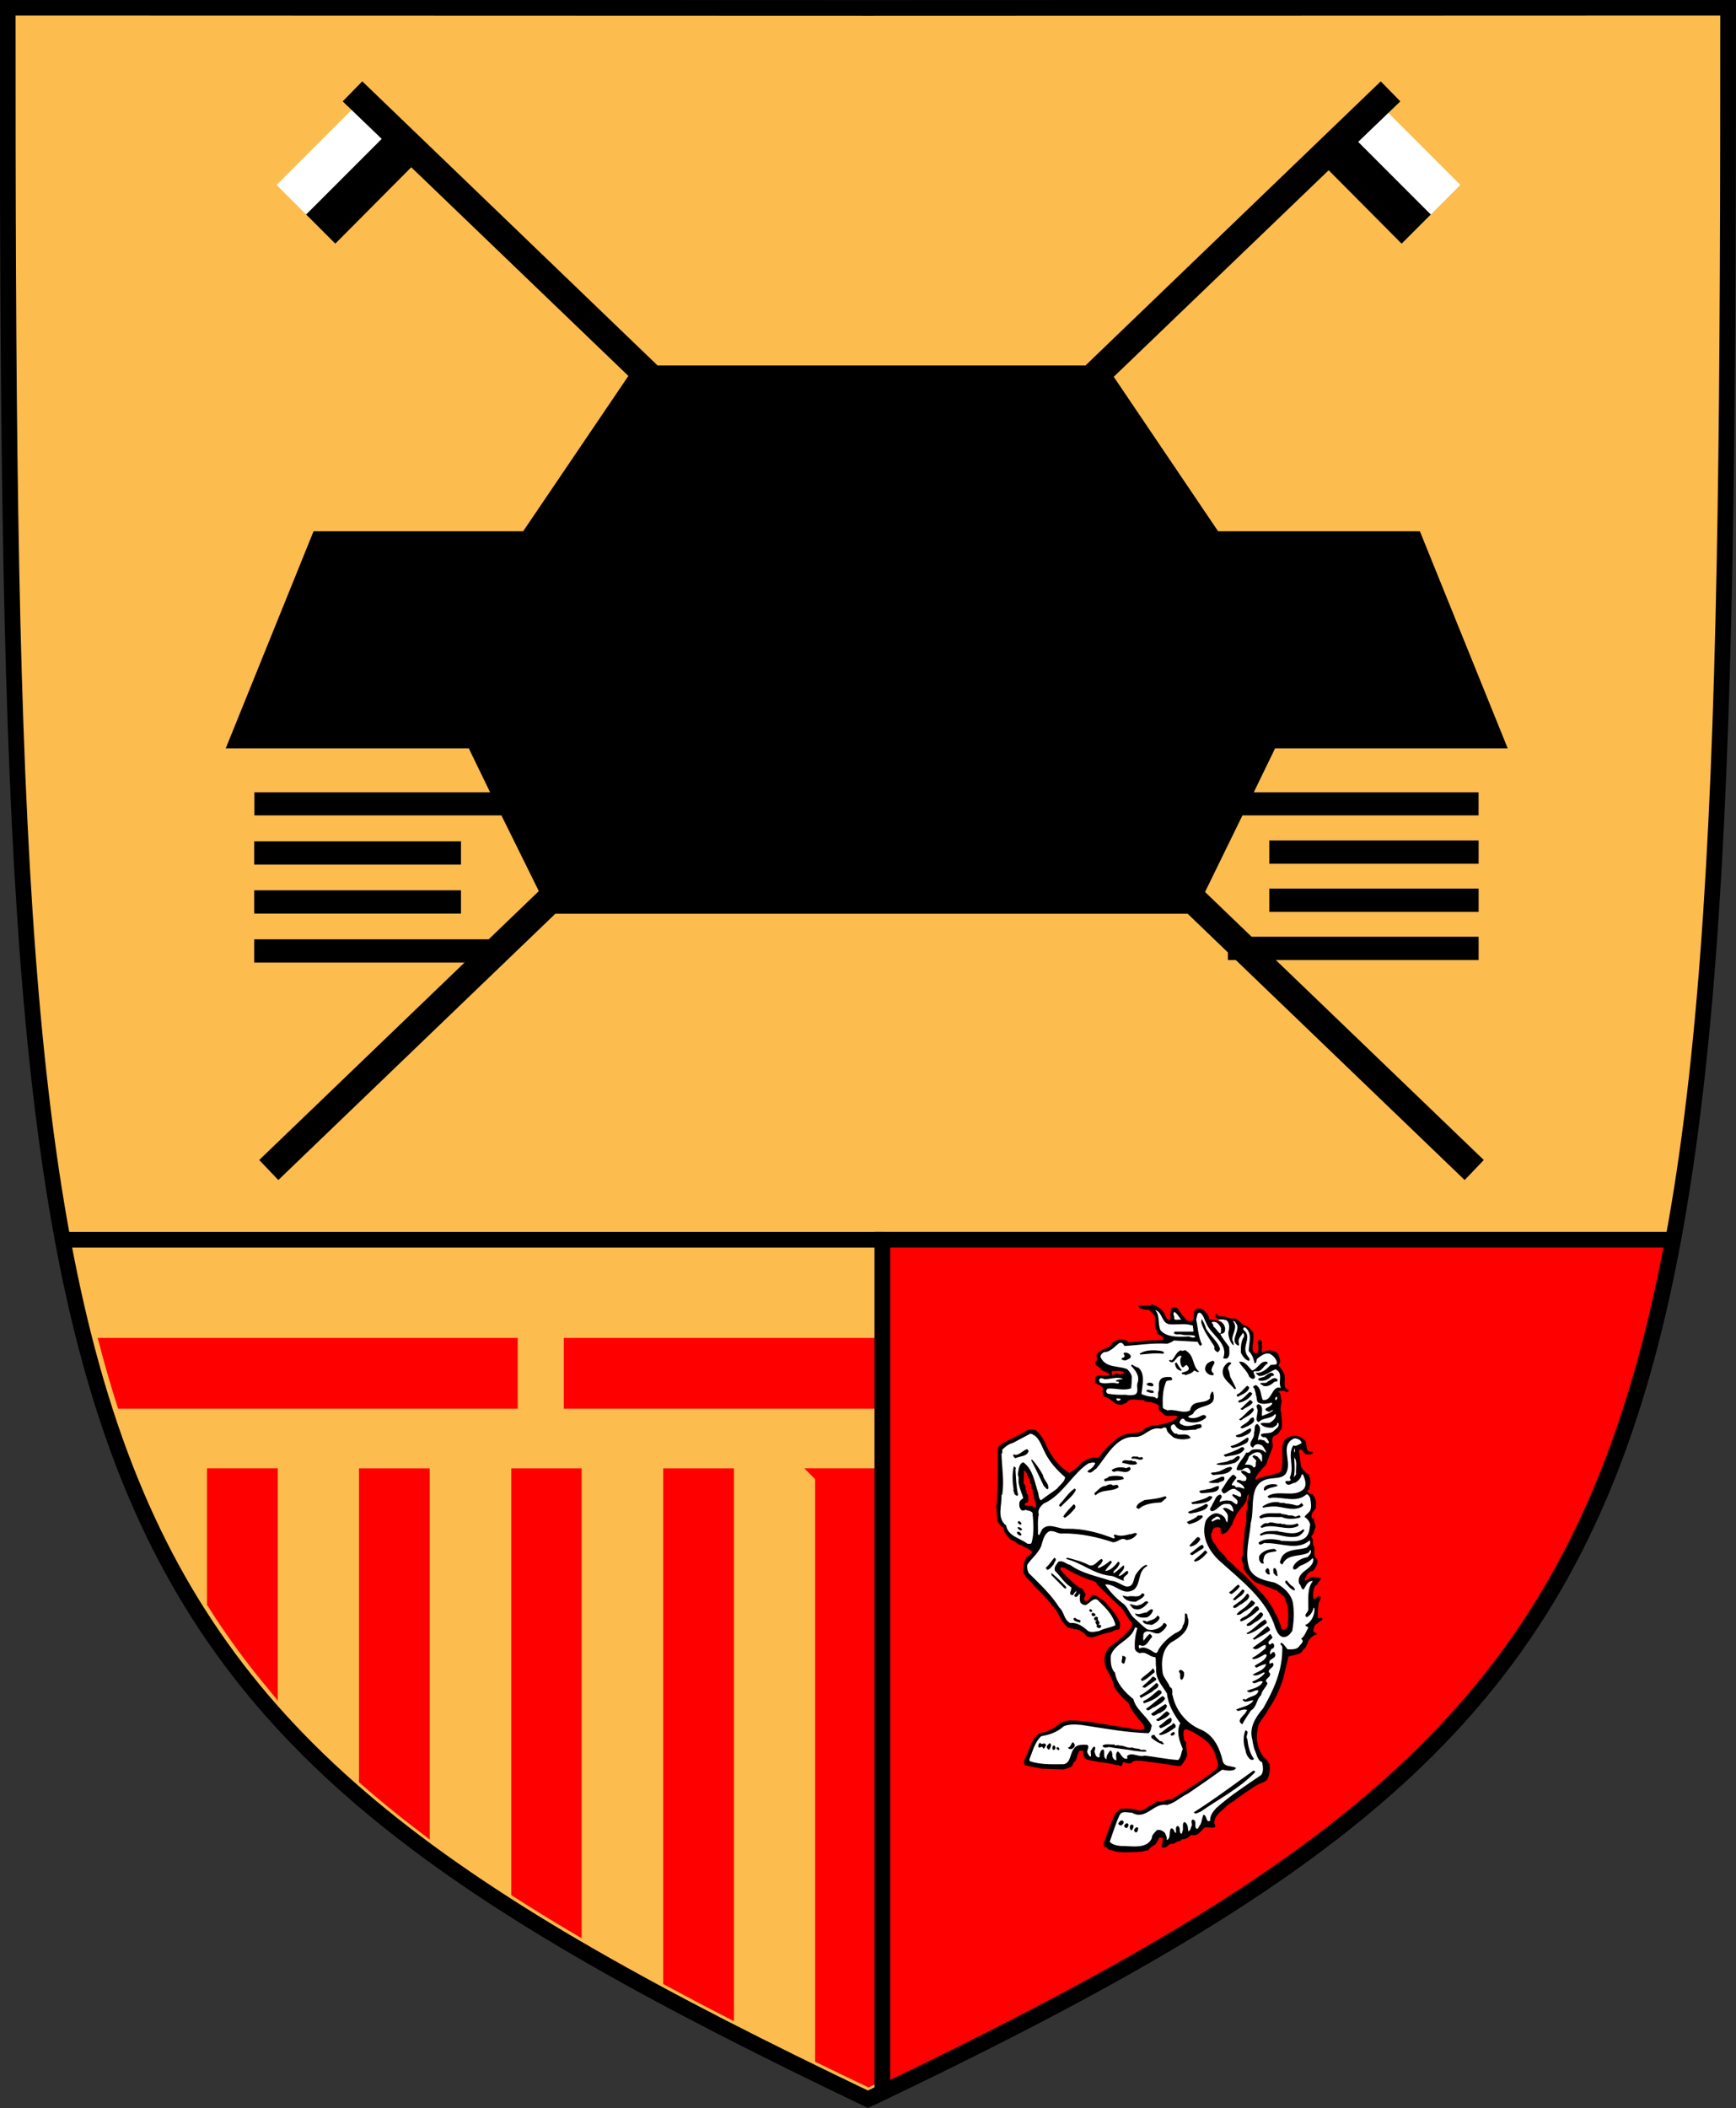
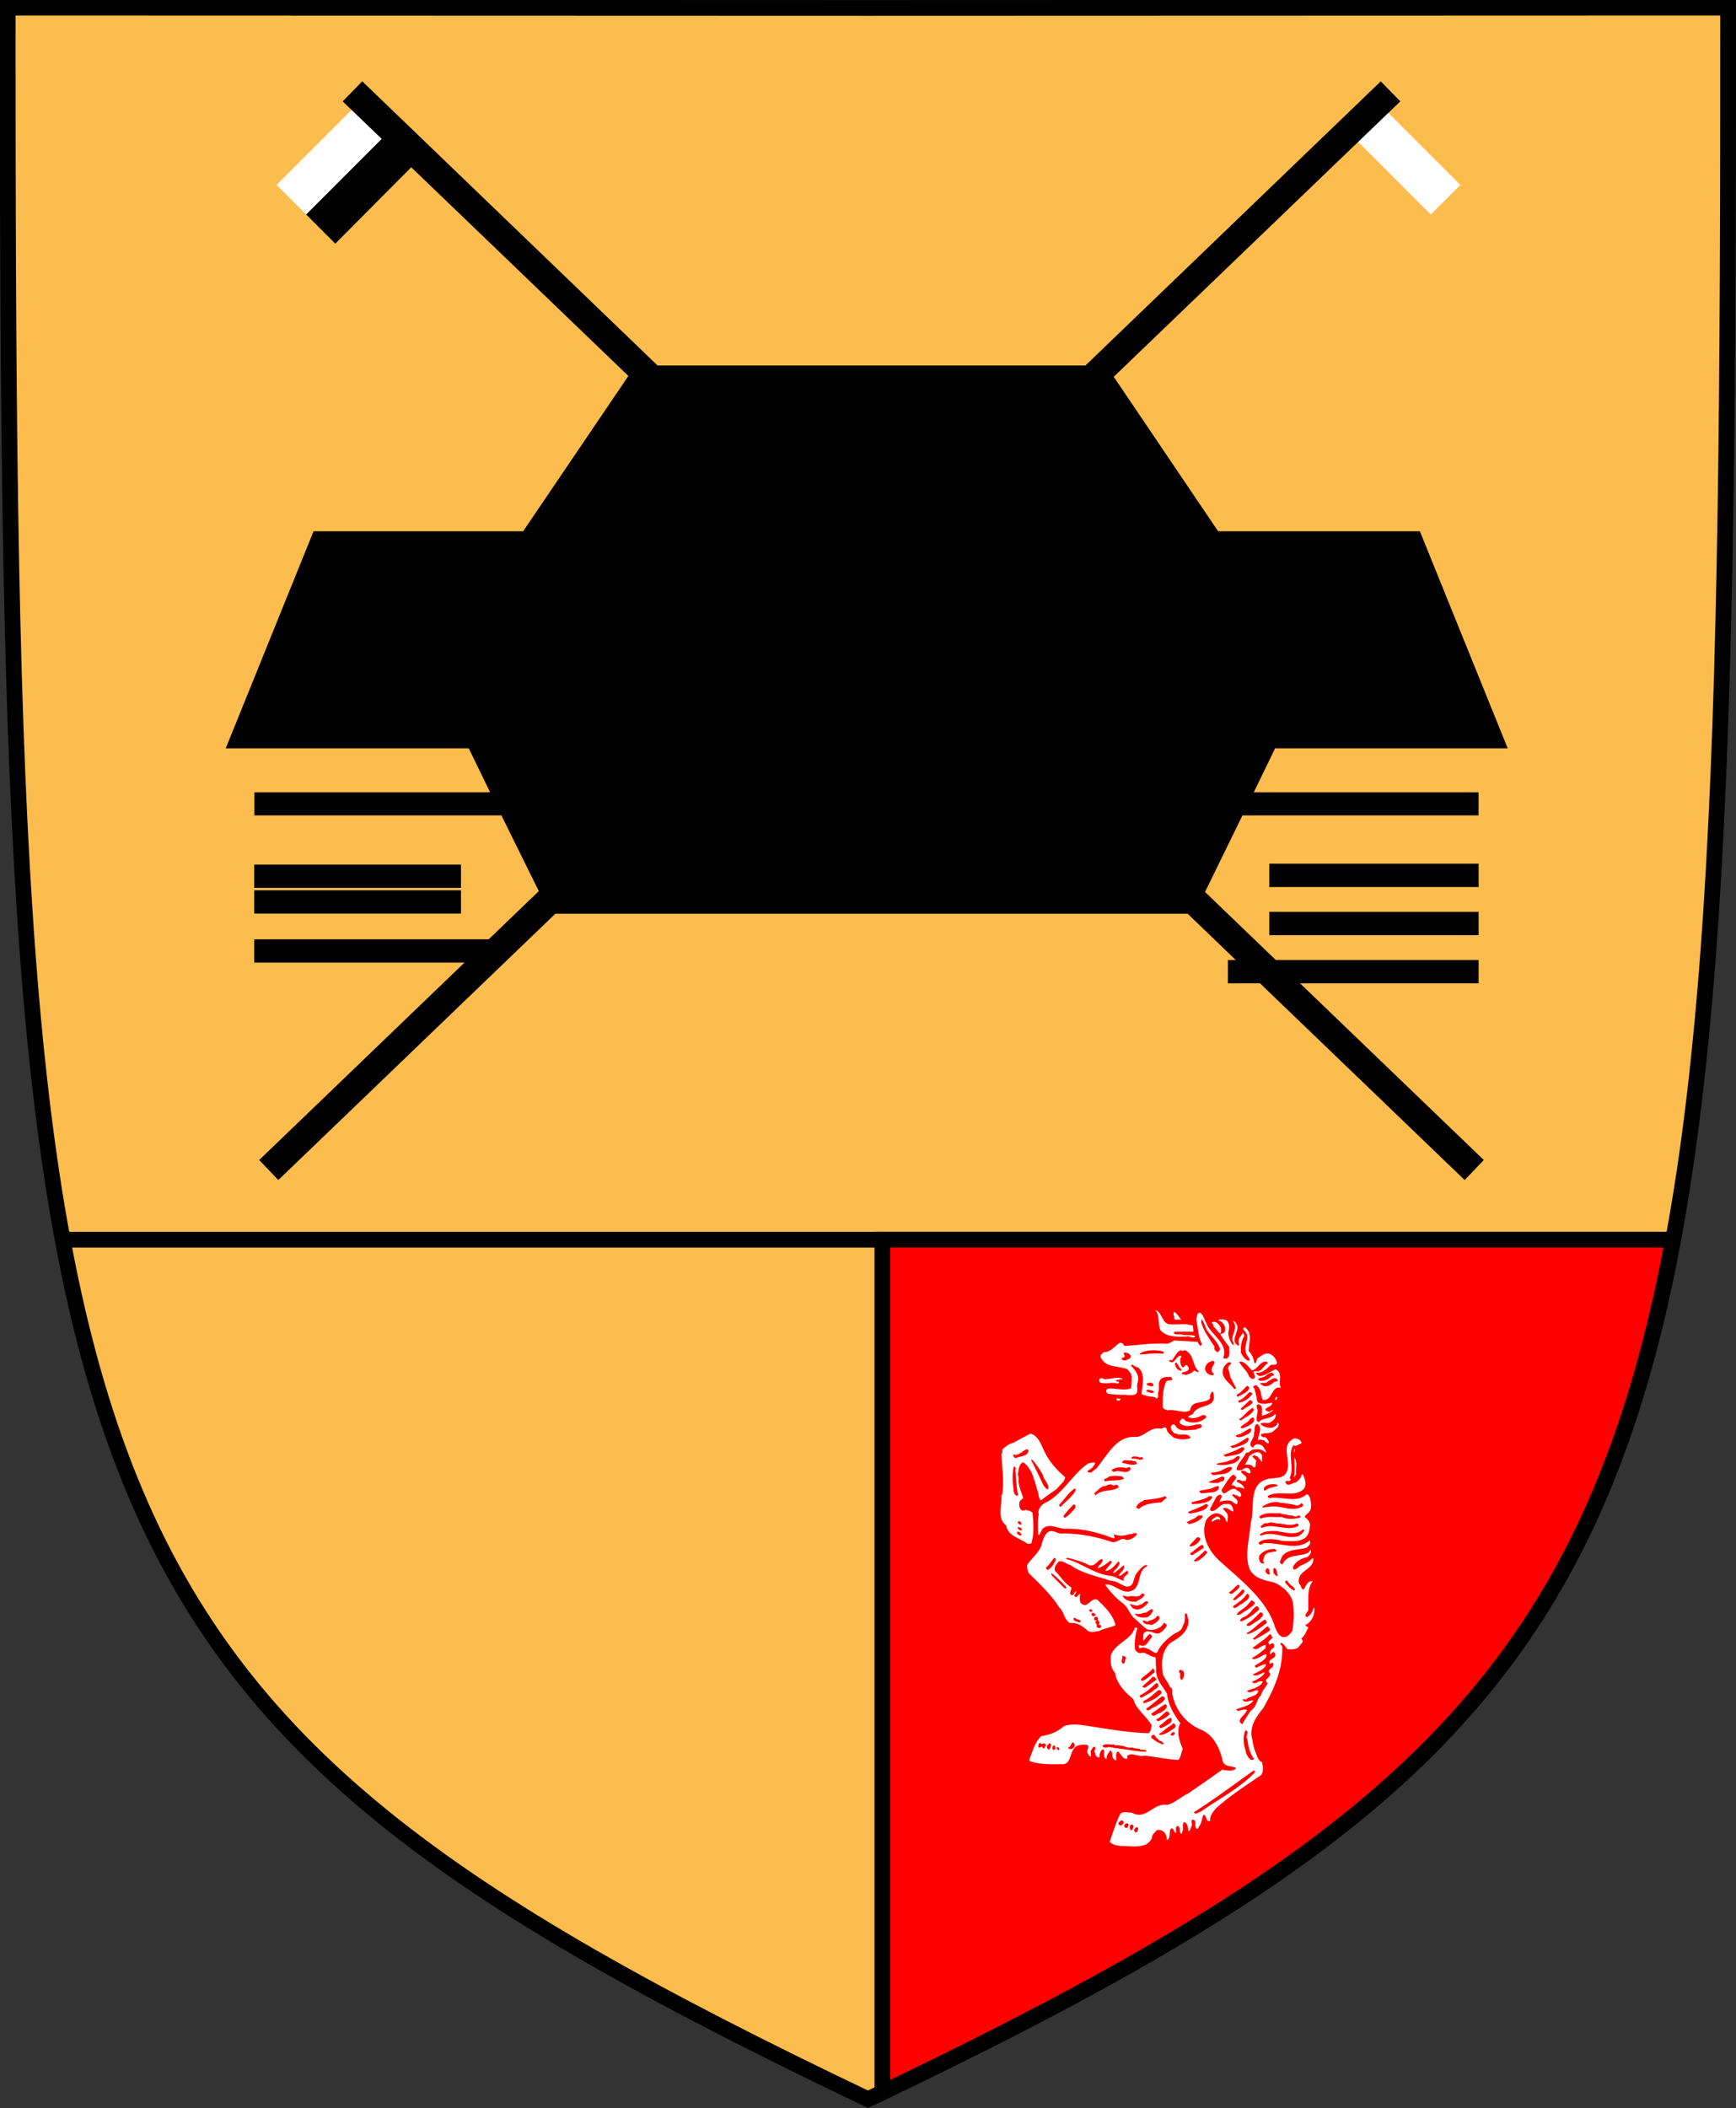
<svg xmlns="http://www.w3.org/2000/svg" xmlns:xlink="http://www.w3.org/1999/xlink" version="1.1" width="124.75" height="151.406" id="svg2">
  <rect width="100%" height="100%" fill="#333333" stroke="none" />
  <defs id="defs4">
    <style type="text/css" id="style6" />
    <style type="text/css" id="style2978" />
    <style type="text/css" id="style2181" />
    <style type="text/css" id="style2183" />
    <style type="text/css" id="style2054" />
    <style type="text/css" id="style1367" />
    <style type="text/css" id="style1365" />
    <linearGradient x1="105" y1="80.578" x2="108.528" y2="152.422" id="linearGradient2449" xlink:href="#linearGradient3171" gradientUnits="userSpaceOnUse" gradientTransform="matrix(0.444,0,0,0.444,3.441,44.822)" />
    <linearGradient x1="105" y1="80.578" x2="108.528" y2="152.422" id="linearGradient3177" xlink:href="#linearGradient3171" gradientUnits="userSpaceOnUse" gradientTransform="matrix(0.315,0,0,0.315,71.933,79.811)" />
    <style type="text/css" id="style6-7" />
    <linearGradient id="linearGradient3171">
      <stop id="stop3173" style="stop-color:#b49d71;stop-opacity:0" offset="0" />
      <stop id="stop3179" style="stop-color:#bd9958;stop-opacity:1" offset="0.515" />
      <stop id="stop3175" style="stop-color:#b49d71;stop-opacity:0" offset="1" />
    </linearGradient>
  </defs>
  <g transform="translate(-778.281,-371.969)" id="layer1">
    <g transform="translate(1113.662,360.531)" id="g1372">
      <g transform="matrix(3.249,0,0,3.195,-708.508,-52.195)" id="g2190" style="fill-rule:evenodd">
        <g transform="translate(-57.864,0)" id="Layer_x0020_1">
        </g>
      </g>
    </g>
    <g id="g4492">
      <path d="m 778.834,372.52 c -0.021,107.929 1.917,121.623 61.816,150.215 59.9,-28.592 61.837,-42.285 61.816,-150.215 l -61.816,0.02 z" id="path3342" style="fill:#fdbc4e;fill-opacity:1;stroke:#000000;stroke-width:1.13" />
-       <path d="m 786.014,468.61 c 0.359,1.375 0.749,2.689 1.156,3.984 l 27.764,0 0,-3.984 -28.92,0 z m 33.329,0 0,3.984 22.047,0 0,-3.984 -22.047,0 z m -25.635,9.366 0,9.092 c 1.208,1.922 2.544,3.751 3.984,5.504 l 0,-14.597 -3.984,0 z m 10.917,0 0,21.743 c 1.259,1.102 2.59,2.19 3.984,3.254 l 0,-24.997 -3.984,0 z m 10.947,0 0,29.801 c 1.271,0.812 2.589,1.625 3.953,2.433 l 0,-32.234 -3.953,0 z m 10.917,0 0,36.157 c 1.294,0.693 2.615,1.396 3.984,2.098 l 0,-38.255 -3.984,0 z m 10.917,0 0,41.722 c 1.081,0.526 2.162,1.046 3.284,1.581 0.24,-0.114 0.462,-0.221 0.699,-0.335 l 0,-42.969 -3.984,0 z" id="path4448" style="fill:#ff0000;fill-opacity:1;stroke:#ff0000;stroke-width:1.099;stroke-opacity:1" />
      <path d="m 841.688,461 0,61.25 C 877.935,504.854 892.596,492.747 898.5,461 l -56.812,0 z" id="path4446" style="fill:#ff0000;fill-opacity:1;stroke:#000000;stroke-width:1.13" />
      <path d="m 841.719,461.004 -58.69,0" id="path4452" style="fill:none;stroke:#000000;stroke-width:1.13;stroke-linecap:butt;stroke-linejoin:miter;stroke-miterlimit:4;stroke-opacity:1;stroke-dasharray:none" />
      <g transform="translate(140,0)" id="g4481">
-         <path d="m 656.549,439.43 18.016,0 0,1.672 -18.016,0 z m 0,-3.519 14.858,0 0,1.672 -14.858,0 z m 0,-3.519 14.858,0 0,1.672 -14.858,0 z m 69.971,6.852 18.016,0 0,1.672 -18.016,0 z m 2.972,-3.457 15.044,0 0,1.672 -15.044,0 z m 0,-3.457 15.044,0 0,1.672 -15.044,0 z" id="rect3636" style="fill:#000000;fill-opacity:1;fill-rule:nonzero;stroke:none" />
+         <path d="m 656.549,439.43 18.016,0 0,1.672 -18.016,0 z m 0,-3.519 14.858,0 0,1.672 -14.858,0 m 0,-3.519 14.858,0 0,1.672 -14.858,0 z m 69.971,6.852 18.016,0 0,1.672 -18.016,0 z m 2.972,-3.457 15.044,0 0,1.672 -15.044,0 z m 0,-3.457 15.044,0 0,1.672 -15.044,0 z" id="rect3636" style="fill:#000000;fill-opacity:1;fill-rule:nonzero;stroke:none" />
        <g id="g4472">
          <g id="g4462">
            <path d="m 666.094,381.469 -5.844,5.875 2.125,2.125 5.844,-5.875 -2.125,-2.125 z" id="path4454" style="font-size:medium;font-style:normal;font-variant:normal;font-weight:normal;font-stretch:normal;text-indent:0;text-align:start;text-decoration:none;line-height:normal;letter-spacing:normal;word-spacing:normal;text-transform:none;direction:ltr;block-progression:tb;writing-mode:lr-tb;text-anchor:start;baseline-shift:baseline;color:#000000;fill:#000000;fill-opacity:1;stroke:none;stroke-width:3;marker:none;visibility:visible;display:inline;overflow:visible;enable-background:accumulate;font-family:Sans;-inkscape-font-specification:Sans" />
            <path d="m 664,379.406 -5.844,5.844 2.125,2.125 5.844,-5.844 -2.125,-2.125 z" id="path4456" style="font-size:medium;font-style:normal;font-variant:normal;font-weight:normal;font-stretch:normal;text-indent:0;text-align:start;text-decoration:none;line-height:normal;letter-spacing:normal;word-spacing:normal;text-transform:none;direction:ltr;block-progression:tb;writing-mode:lr-tb;text-anchor:start;baseline-shift:baseline;color:#000000;fill:#ffffff;fill-opacity:1;stroke:none;stroke-width:3;marker:none;visibility:visible;display:inline;overflow:visible;enable-background:accumulate;font-family:Sans;-inkscape-font-specification:Sans" />
          </g>
          <g transform="matrix(-1,0,0,1,1401.378,0)" id="g4466">
-             <path d="m 666.094,381.469 -5.844,5.875 2.125,2.125 5.844,-5.875 -2.125,-2.125 z" id="path4468" style="font-size:medium;font-style:normal;font-variant:normal;font-weight:normal;font-stretch:normal;text-indent:0;text-align:start;text-decoration:none;line-height:normal;letter-spacing:normal;word-spacing:normal;text-transform:none;direction:ltr;block-progression:tb;writing-mode:lr-tb;text-anchor:start;baseline-shift:baseline;color:#000000;fill:#000000;fill-opacity:1;stroke:none;stroke-width:3;marker:none;visibility:visible;display:inline;overflow:visible;enable-background:accumulate;font-family:Sans;-inkscape-font-specification:Sans" />
            <path d="m 664,379.406 -5.844,5.844 2.125,2.125 5.844,-5.844 -2.125,-2.125 z" id="path4470" style="font-size:medium;font-style:normal;font-variant:normal;font-weight:normal;font-stretch:normal;text-indent:0;text-align:start;text-decoration:none;line-height:normal;letter-spacing:normal;word-spacing:normal;text-transform:none;direction:ltr;block-progression:tb;writing-mode:lr-tb;text-anchor:start;baseline-shift:baseline;color:#000000;fill:#ffffff;fill-opacity:1;stroke:none;stroke-width:3;marker:none;visibility:visible;display:inline;overflow:visible;enable-background:accumulate;font-family:Sans;-inkscape-font-specification:Sans" />
          </g>
          <path d="m 664.312,377.812 -1.406,1.438 20.531,19.719 -7.562,11.156 -15.062,0 -6.312,15.594 17.469,0 1.531,3.156 -16.938,0 0,1.656 17.75,0 2.688,5.438 -20.094,19.312 1.375,1.438 19.906,-19.125 45.438,0 19.906,19.125 1.375,-1.438 -20.031,-19.25 2.688,-5.5 16.969,0 0,-1.656 -16.156,0 1.531,-3.156 16.719,0 -6.312,-15.594 -14.5,0 -7.5,-11.094 20.594,-19.781 -1.406,-1.438 -21.219,20.406 -30.75,0 -21.219,-20.406 z" id="rect3613" style="fill:#000000;fill-opacity:1;fill-rule:nonzero;stroke:none" />
        </g>
      </g>
      <g transform="matrix(0.814,0,0,0.814,334.632,-7.61)" id="g3609">
-         <path d="m 646.795,581.383 c 0.028,0.198 0.234,0.101 0.331,0.169 0.427,0.242 0.69,0.515 0.827,0.999 0.165,0.181 0.234,0.325 0.372,0.173 0,-0.1 0.083,-0.288 0,-0.415 0,0 0.083,-0.274 0.069,-0.515 0.138,-0.129 0.248,-0.155 0.483,-0.126 0.165,0.14 0.207,0.246 0.331,0.423 0.165,0.187 0.303,0.419 0.345,0.433 0.152,0.214 0.359,0.428 0.69,0.342 0.359,-0.242 -0.041,-0.959 0.469,-1.072 0.496,-0.144 0.621,0.217 0.896,0.446 0.097,0.228 0.124,0.155 0.165,0.484 0.262,0.029 0.621,0.054 0.883,0.169 0.248,0.071 0.455,0.331 0.593,0.544 0.028,0.3 -0.041,0.473 -0.221,0.688 -0.055,0.014 -0.152,-0.033 -0.193,0.039 0.165,0.113 0.207,0.458 0.483,0.472 0.028,-0.599 0.469,-1.471 -0.276,-1.886 -0.276,0.044 -0.496,-0.028 -0.703,-0.198 l 0,-0.342 c 0.152,0.071 0.207,0.158 0.317,0.273 0.579,-0.158 0.841,0.299 1.365,0.143 0.262,0.1 0.496,0.325 0.69,0.54 0.29,0.13 0.414,0.176 0.621,0.291 -0.069,0 0.303,0.401 0.303,0.401 0.165,0.506 -0.138,1.305 0,1.644 0.069,0.195 0.234,0.221 0.345,0.208 0.248,-0.187 0.097,-0.999 0.069,-0.999 0.097,-0.058 0.055,-0.245 0.221,-0.173 0.276,0.113 0.069,0.416 0.179,0.588 -0.014,0.143 -0.083,0.27 -0.055,0.441 0.083,0.113 0.29,-10e-4 0.359,-0.073 0.414,-0.086 0.883,-0.014 1.131,0.315 0.041,0.27 0.193,0.399 0.138,0.713 -0.124,0.14 -0.055,0.201 -0.138,0.286 0.138,0.113 0.552,0.587 0.552,0.988 0.055,0.36 -0.138,0.899 0.179,1.065 0.069,-0.014 0.083,0.014 0.165,0.111 0.014,0.152 -0.152,0.18 -0.248,0.166 -0.097,-0.249 -0.717,-0.042 -0.717,-0.042 0.345,0.069 0.234,0.54 0.359,0.816 -0.055,0.263 -0.165,0.927 -0.041,1.038 0.014,0.47 0.124,0.996 0.014,1.508 -0.165,-0.042 -0.097,0.374 -0.634,0.54 -0.386,0.277 0.014,0.803 -0.207,1.176 -0.083,0.263 -0.317,0.803 -0.524,1.397 -0.221,0.235 -1.089,1.065 -0.896,1.314 0.055,-0.083 0.703,-0.291 0.703,-0.291 0.648,-0.125 1.214,-0.263 1.434,-0.415 0.124,-0.014 0,-0.208 0.124,-0.166 0.138,-0.636 0.069,-1.342 0.083,-2.006 0.041,-0.429 -0.028,-0.028 0.138,-0.567 0.262,-0.304 0.634,-0.415 0.634,-0.415 0.4,-0.069 0.883,-0.028 1.076,0.291 0.441,0.138 0.138,0.803 0.469,1.052 0.124,0 0.207,0.055 0.345,0.028 0.11,0.235 -0.179,0.208 -0.303,0.249 -0.083,-0.055 -0.221,-0.014 -0.317,-0.028 -0.124,-0.097 -0.221,-0.277 -0.345,-0.415 -0.083,-0.028 -0.11,0.069 -0.193,0.028 -0.055,0.083 -0.055,0.221 0,0.318 0,0 0.083,0.83 0.165,1.204 0,0 0.221,0.36 0.331,0.387 0.014,0.18 0.359,0.125 0.372,0.443 0,0.014 0.248,0.332 0.014,0.941 0.041,0.208 -0.041,0.249 -0.193,0.304 0.014,0.138 0.207,0.304 0.414,0.318 l 0.028,-0.028 c 0.303,0.346 0.414,0.775 0.303,1.287 -0.11,0.166 -0.4,0.429 -0.359,0.692 -0.028,0 0,0.221 0.221,0.235 -0.055,0.332 0.29,0.553 0.028,0.969 0,0 -0.014,0.332 -0.262,0.54 0,0.083 0.014,0.194 0.097,0.208 0.097,0.208 -0.055,0.581 0.138,0.692 0.124,0.387 -0.138,0.899 0.248,1.121 0,0 0.276,0.291 -0.345,1.065 -0.29,-0.014 -0.621,0.346 -0.579,0.512 -0.069,-0.028 -0.262,0.318 -0.069,0.332 0.221,-0.097 0.331,-0.346 0.676,-0.291 0.234,-0.083 0.441,0.042 0.648,0.055 0.014,0.291 -0.234,0.304 -0.303,0.595 -0.372,0.083 -0.4,1.01 -0.345,1.162 0.097,0.249 0.414,-0.138 0.414,-0.138 l 0.193,0 c 0.069,0.166 0.041,0.277 -0.097,0.512 -0.097,0.263 -0.124,1.37 -0.124,1.37 0.11,0.125 0.496,-0.111 0.4,0.208 -0.152,0.097 -0.345,0.194 -0.441,0.346 -0.29,0.014 -0.276,0.443 -0.372,0.636 0.152,0.097 0.29,0.18 0.372,0.277 -0.331,0.069 -0.786,0.401 -0.855,0.83 -0.083,0.028 0,0.221 -0.414,0.581 -0.124,0.332 -0.662,0.401 -0.662,0.401 0.028,0 -0.538,0.125 -0.607,0.166 0,0 -0.359,1.494 -0.469,1.965 0,0 -0.359,1.093 -0.648,1.577 -0.097,0.277 -0.786,1.328 -0.786,1.328 -0.028,0.166 -0.758,0.996 -0.758,1.245 0,0 -0.262,1.079 -0.055,1.536 0.055,0.636 0.579,1.287 0.621,1.301 0.207,0.125 0.4,0.47 0.4,0.47 0,0 0.179,0.636 -0.138,1.342 -0.11,0.263 -0.51,0.36 -0.786,0.484 -0.469,0.208 -1.82,1.218 -2.082,1.37 0.041,0.111 -0.414,0.208 -0.814,0.623 -0.29,0.291 -0.772,0.623 -0.952,1.024 0,0 -0.097,0.36 -0.11,0.47 0.152,0.014 0.097,0.194 0.11,0.291 -0.276,0.194 -0.841,-0.125 -0.993,0.125 -0.317,0.235 -0.51,0.733 -1.103,0.581 -0.221,0.125 -0.331,0.332 -0.607,0.346 -0.097,0.083 -0.331,-0.042 -0.317,0.166 -0.124,-0.014 -0.634,0.194 -0.634,0.277 -0.524,-0.152 -0.565,0.526 -1.076,0.277 0,0 0.097,-0.636 0.11,-0.789 -0.11,-0.014 -0.221,-0.111 -0.331,-0.028 -0.097,0.249 -0.331,0.609 -0.345,0.609 -0.248,0.097 -0.552,0.346 -0.579,0.484 -0.152,0.014 -0.621,0.138 -0.621,0.138 -0.869,0.014 -1.958,0.166 -2.675,-0.138 -0.469,-0.042 -0.29,-0.332 -0.607,-0.277 -0.179,-0.249 0.124,-0.803 0.138,-0.858 0.028,-0.194 0.165,-0.443 0.207,-0.54 0.014,-0.221 0.607,-1.55 0.607,-1.55 0.124,-0.138 0.345,-0.277 0.455,-0.415 0,0 0.924,-0.138 1.545,0.138 0.427,0.083 0.772,-0.221 1.02,-0.401 0.097,0.028 0.69,-0.415 0.69,-0.415 0.483,0.097 0.869,-0.166 1.283,-0.18 2.551,-1.564 3.406,-2.228 3.861,-2.587 0.414,-0.346 0.11,-0.858 0,-1.245 -0.152,-0.623 -0.469,-0.913 -0.524,-0.996 -0.207,-0.346 -1.503,-1.204 -2.041,-1.328 -0.345,-0.111 -0.29,0.553 -0.165,1.024 0.207,0.042 0.138,0.443 0.138,0.443 0.014,0.042 0.097,0.83 0.097,0.83 -0.124,0.277 -0.331,0.706 -0.579,0.927 -0.152,0.055 -1.434,-0.18 -1.434,-0.18 0,0 -1.641,-0.208 -2.055,-0.277 -0.345,0.014 -0.538,-0.069 -0.786,0.111 -0.124,0.277 -0.758,0.014 -0.772,0 -0.11,0.042 -0.055,0.332 -0.276,0.374 -0.083,-0.152 -0.248,-0.069 -0.483,-0.125 -0.207,-0.097 -1.034,-0.221 -1.365,-0.235 -0.372,-0.125 -1.158,-0.152 -1.296,-0.36 -0.248,-0.346 -0.041,-0.733 -0.234,-0.65 -0.359,-0.083 -0.248,0.138 -0.414,0.387 l -0.124,0.443 c -0.165,0.152 -0.276,0.291 -0.345,0.512 -0.028,0.125 -0.758,0.304 -0.758,0.304 l -1.944,-0.069 c 0,0 -1.407,-0.249 -1.503,-0.332 -0.152,-0.374 0.124,-0.65 0.234,-0.941 0,0 0.579,-1.564 0.758,-1.508 0.138,-0.277 0.414,-0.429 0.772,-0.415 0.414,-0.166 0.841,-0.374 1.172,-0.636 0.317,-0.304 0.814,-0.429 1.089,-0.415 1.076,-0.014 2.593,0.263 2.593,0.263 l 2.151,0.346 c 0.758,0.083 1.117,0.277 1.779,0.18 0.083,-0.166 -0.069,-0.443 -0.069,-0.443 -0.896,-0.996 -1.158,-1.536 -1.31,-1.909 -0.317,-0.221 -1.145,-1.093 -1.283,-1.494 0.055,-0.235 -0.552,-1.342 -0.69,-1.564 0,0 -0.441,-1.052 0.276,-1.813 0.165,-0.166 1.117,-0.789 1.655,-1.425 0.193,-0.221 0.455,-0.457 0.359,-0.803 -0.276,-0.125 -0.717,-1.052 -0.786,-1.121 -0.165,-0.18 -1.669,-1.564 -2.331,-2.269 0.028,-0.249 -0.331,-0.166 -0.359,-0.304 -0.29,0.042 -2.4,-0.969 -2.469,-1.135 -0.165,0.042 -0.441,-0.138 -0.372,0.166 0.179,0.318 1.655,1.743 1.917,1.674 0.11,0.125 0.138,0.304 0.262,0.387 0.193,0.346 -0.359,0.512 0.083,0.747 0.303,-0.083 0.359,-0.401 0.579,-0.581 l 0.29,0.083 c 0,0 1.02,0.609 0.979,0.775 0.469,0.47 0.883,0.982 1.145,1.605 0,0 0.055,0.457 -0.097,0.623 -0.331,-0.028 -0.496,0.152 -0.786,0.235 -0.428,0.055 -1.42,0.429 -1.6,0.457 -0.165,-0.028 -0.359,-0.042 -0.51,-0.152 0.014,-0.152 -0.662,-0.65 -1.062,-0.581 -0.11,-0.097 -0.331,-0.083 -0.483,-0.125 -0.221,-0.125 -0.552,-0.54 -0.579,-0.623 -0.097,-0.125 -0.359,-0.72 -0.552,-0.969 -0.758,-0.982 -1.076,-1.301 -1.876,-2.075 -0.221,-0.291 -0.441,-0.498 -0.676,-0.733 -0.138,-0.138 -0.248,-0.443 -0.317,-0.47 0,0 -0.028,-0.996 0.317,-1.342 0.124,-0.111 0.276,-0.221 0.414,-0.346 0.152,-0.208 -0.152,-0.249 -0.179,-0.374 -0.083,0 -0.607,-0.263 -0.745,-0.374 -0.345,-0.014 -0.4,-0.304 -0.924,-0.484 -0.483,-0.484 -0.593,-0.775 -0.593,-0.775 0.014,-0.152 -0.014,-0.318 -0.165,-0.318 0,0 -0.372,-0.429 -0.4,-0.526 l -0.11,-1.328 c 0.152,-0.304 0.138,-3.598 0.138,-3.598 l 0,-1.494 c 0.083,-0.249 0.359,-0.374 0.51,-0.512 0.207,-0.097 1.655,-0.789 1.848,-0.941 0.372,-0.263 0.662,-0.249 0.965,-0.166 0.221,0.097 0.786,0.858 0.883,1.176 0.11,0.263 0.414,0.996 1.172,1.854 0.565,0.581 0.648,0.484 0.938,0.775 0.083,-0.097 0.827,-0.498 1.062,-0.913 1.379,-0.899 1.296,-0.111 1.669,-0.636 0.621,-0.872 1.572,-1.564 1.572,-1.564 0.772,-0.512 1.338,-0.374 1.338,-0.415 0.207,0 0.703,-0.069 0.952,-0.304 0.041,-0.18 0.538,-0.249 0.607,-0.346 0.869,-0.083 1.655,-0.194 2.289,-0.678 l 0.028,-0.18 c -0.428,-0.138 -0.993,0.166 -1.255,-0.235 -0.179,-0.138 -0.496,-0.346 -0.331,-0.664 -0.124,-0.152 -0.51,-0.263 -0.51,-0.263 -0.276,-0.138 -0.676,0 -0.855,-0.249 -0.483,0.028 -1.269,-0.249 -1.517,0.249 -0.097,0.055 -0.262,0.014 -0.303,0.138 -0.786,0.166 -0.979,-0.553 -1.641,-0.678 -0.138,-0.111 -0.165,-0.387 -0.193,-0.484 0.055,-0.083 0.028,-0.194 0.069,-0.277 -0.11,-0.208 -0.662,-0.443 -0.69,-0.443 l 0,-0.512 c 0.331,-0.387 0.924,0.028 1.324,-0.249 -0.207,-0.138 -0.496,-0.277 -0.786,-0.387 -0.11,-0.381 -0.579,-0.295 -0.538,-0.708 0.248,-0.1 0.097,-0.486 0.138,-0.714 0.221,-0.3 0.924,-0.553 0.924,-0.553 0.317,-0.057 0.359,-0.473 0.676,-0.588 0.248,-0.158 0.648,-0.158 0.952,-0.1 l 0.276,0.216 1.365,-0.143 1.641,-0.073 c 0.138,-0.371 -0.359,-0.383 -0.496,-0.584 -0.097,-0.1 0.028,-0.329 -0.152,-0.372 -0.069,-0.371 0,-0.801 -0.069,-1.171 0,0 -0.331,-0.383 -0.51,-0.541 0,0 -0.896,0.043 -0.924,-0.342 l 1.062,-0.03 c 0,-0.129 0.097,-0.098 0.207,-0.112 z m -2.979,5.885 c -0.193,0 -0.386,0.028 -0.579,0.014 -0.041,-0.014 -0.055,0.014 -0.055,0.042 -0.028,0.083 -0.041,0.194 0.014,0.263 0.028,0.028 0.069,0.042 0.11,0.042 0.055,0 0.11,-0.028 0.138,-0.069 0.028,-0.055 0.069,-0.042 0.11,-0.042 0.124,0 0.248,0.014 0.331,0.097 0.069,-0.055 0.152,-0.055 0.248,-0.083 0.055,-0.014 0.11,-0.055 0.138,-0.111 -0.083,-0.069 -0.165,-0.111 -0.262,-0.125 -0.069,-0.014 -0.124,-0.028 -0.193,-0.028 z m -8.398,8.786 -0.028,1.079 c -0.028,0.083 0.097,0.125 0.124,0.208 0.069,0.138 0.014,0.291 0.055,0.429 0.165,0.069 0.041,0.249 0.11,0.374 0.138,0.014 0.11,0.18 0.11,0.291 0.014,0.138 0.041,0.318 -0.055,0.429 -0.124,0.028 -0.317,0.111 -0.221,0.277 l 0.607,0.055 c 0.097,-0.028 0.069,0.055 0.097,0.111 0.083,0 0.234,-0.014 0.248,-0.097 0.055,-0.249 -0.083,-0.47 -0.152,-0.692 -0.055,-0.125 0.028,-0.277 -0.083,-0.374 -0.083,-0.138 0.028,-0.291 -0.055,-0.429 -0.11,-0.055 -0.124,-0.194 -0.11,-0.304 0.055,-0.152 -0.124,-0.18 -0.097,-0.304 0.014,-0.249 -0.179,-0.457 -0.276,-0.678 0,-0.152 -0.152,-0.249 -0.207,-0.374 z m 19.831,2.089 c -0.014,0 -0.041,0.028 -0.069,0.097 -0.152,0.097 -0.014,0.484 -0.221,0.623 -0.234,0.47 -0.676,0.761 -0.855,1.259 -0.138,0.249 -0.248,0.415 -0.303,0.72 -0.221,0.221 -0.345,0.664 -0.717,0.775 -0.469,0.235 -0.207,-0.374 -0.345,-0.512 -0.372,-0.111 -0.69,0.014 -0.703,0.374 -0.221,0.277 -0.014,0.858 0.29,1.107 0.207,0.553 0.786,0.83 1.034,1.342 0.29,0.18 0.469,0.387 0.731,0.664 0.386,0.346 0.8,0.678 1.145,1.052 0.303,0.346 0.703,0.706 0.952,1.038 0.359,0.277 0.496,0.567 0.8,0.899 0.193,0.374 0.441,0.581 0.552,0.969 0.276,0.429 0.428,0.844 0.579,1.314 0.083,0.47 0.441,0.18 0.593,-0.055 0.028,-0.498 0.041,-0.996 0.014,-1.494 0.014,-0.387 -0.207,-0.664 -0.29,-1.01 -0.11,-0.318 -0.565,-0.415 -0.717,-0.706 -0.359,0 -0.607,-0.277 -0.965,-0.304 -0.331,-0.249 -0.772,-0.221 -1.103,-0.526 -0.317,-0.36 -0.731,-0.678 -0.855,-1.148 0.055,-0.429 -0.345,-0.719 -0.055,-1.093 l 0.041,-0.899 c 0.041,-0.152 -0.028,-0.401 0.069,-0.47 0.028,-0.346 0.028,-0.692 0.069,-1.038 0.207,-0.415 0.069,-1.065 0.165,-1.577 0.193,-0.18 -0.041,-0.678 0.138,-0.955 0.014,0 0.041,0 0.028,-0.028 -0.028,-0.111 0.028,-0.401 0,-0.415 z" id="path3390" style="fill:#000000" />
        <path d="m 646.998,581.891 c 0.456,0.499 0.207,1.185 0.47,1.785 0.525,0.612 1.438,0.599 2.295,0.57 0.304,-0.086 0.484,0.187 0.76,0.043 l 0,-0.1 c -0.346,-0.142 -0.774,-0.03 -1.134,-0.116 -0.221,-0.1 -0.539,0.075 -0.733,-0.126 -0.014,-0.07 0.041,-0.098 0.083,-0.142 l 1.631,0 c 0.042,-0.156 -0.055,-0.357 -0.028,-0.514 -0.594,-0.256 -1.327,-0.086 -1.977,-0.129 -0.816,-0.014 -0.677,-1.071 -1.369,-1.27 z m 1.7,0.173 -0.069,0.073 c 0.014,0.1 -0.055,0.241 0.069,0.299 -0.138,0.542 0.415,0.199 0.622,0.341 -0.18,-0.2 -0.346,-0.556 -0.622,-0.713 z m 2.226,0.069 c -0.263,0.018 -0.194,0.359 -0.304,0.575 0.166,0.74 0.18,1.554 0.511,2.224 l -0.138,0.138 c -0.124,-0.113 -0.18,-0.238 -0.235,-0.368 l -2.101,-0.116 c -0.166,0.129 -0.359,0.214 -0.581,0.285 -1.327,-0.084 -2.516,0.129 -3.788,0.199 -0.083,-0.156 -0.221,-0.354 -0.442,-0.268 -0.429,0.314 -0.788,0.813 -1.369,0.813 -0.138,0.113 -0.373,0.241 -0.276,0.484 0.498,0.955 1.576,0.684 2.35,1.027 0.166,0.188 0.373,0.409 0.387,0.686 0,0.346 -0.014,0.664 -0.069,0.995 -0.664,0.249 -1.355,-0.041 -2.06,0.028 -0.152,0.124 -0.194,0.29 0,0.442 0.47,0.083 1.037,0.124 1.576,0.097 0.29,0.055 0.511,0.055 0.788,0 0.456,-0.166 0.138,-0.719 0.276,-1.051 0.207,-0.608 -0.166,-1.078 -0.581,-1.512 l 0.097,-0.1 c 0.18,0.113 0.346,0.229 0.553,0.272 0.65,0.538 0.332,1.63 0.276,2.335 0.332,0.124 0.636,0.235 1.051,0.235 l 0,0.041 c 0.207,-0.083 0.166,0.152 0.346,0.097 0.124,-0.124 0.041,-0.346 0.069,-0.511 0.166,-0.332 -0.042,-0.802 0.18,-1.092 0.138,-0.304 0.636,-0.29 0.954,-0.276 0.415,0.456 -0.359,0.166 -0.442,0.442 -0.29,0.719 -0.304,1.438 -0.276,2.226 0.055,0.207 0.304,0.166 0.401,0.276 0.705,-0.166 1.369,0.332 2.004,0 0.166,-1.023 1.258,-0.484 1.769,-1.064 -0.042,-0.249 0.055,-0.415 0.166,-0.581 0.152,-0.028 0.097,0.138 0.138,0.207 0.276,1.341 -1.396,0.788 -1.811,1.742 -0.138,0.111 -0.373,0.152 -0.442,0.276 0.387,0.207 0.843,0.069 1.23,-0.138 0.152,-0.083 0.373,-0.041 0.373,0.18 -0.429,0.442 -1.134,0.539 -1.714,0.346 -0.166,0 -0.207,-0.332 -0.442,-0.221 -0.097,0.097 -0.194,0.207 -0.194,0.346 0.069,0.041 0.124,0.194 0.194,0.138 0.332,0.263 0.94,0.111 1.341,0 0.166,0.041 0.304,-0.124 0.415,0.111 0.028,0.318 -0.373,0.194 -0.511,0.359 -0.664,-0.028 -1.452,0.304 -1.839,-0.401 -0.055,-0.124 -0.249,-0.069 -0.332,0.055 -0.111,0.194 0.055,0.456 0.235,0.636 0.083,0.124 0.29,-0.014 0.318,0.124 0.442,0.069 0.94,-0.152 1.161,0.318 -0.47,0.18 -1.064,0.152 -1.507,-0.041 -0.221,-0.221 -0.608,-0.442 -0.608,-0.747 -0.152,-0.332 -0.373,0.014 -0.581,-0.041 -0.968,-0.18 -1.41,0.843 -2.322,0.733 -1.576,-0.042 -2.433,1.756 -3.304,2.792 -0.235,0.111 -0.456,0.511 -0.746,0.304 -0.111,-0.069 0.042,-0.111 0.069,-0.166 0.263,-0.138 0.442,-0.318 0.581,-0.608 -0.166,-0.152 -0.387,0 -0.581,0 -1.396,0.857 -2.336,2.862 -3.967,3.553 -0.29,0.235 -0.567,0.567 -0.442,0.968 -0.124,0.525 -0.055,1.147 -0.069,1.742 l 0.097,0.097 0.276,-0.539 c 0.608,-0.636 1.438,0.028 2.184,-0.042 1.507,-0.014 2.834,0.359 4.12,0.857 0.29,-0.069 -0.18,-0.249 0.124,-0.346 0.442,0.194 0.871,0.083 1.313,-0.028 0.221,0.042 0.429,-0.235 0.636,-0.028 -0.207,0.332 -0.553,0.525 -0.954,0.539 -0.47,-0.304 -0.747,0.249 -1.203,0.194 -1.369,-0.456 -2.806,-0.774 -4.368,-0.774 -0.47,0.097 -0.788,-0.318 -1.244,-0.18 -0.401,0.221 -0.511,0.677 -0.636,1.078 -0.152,0.733 -0.899,1.258 -1.299,1.88 -0.028,0.249 0.028,0.498 0.124,0.705 0.982,0.982 2.032,1.949 2.709,3.055 0.456,0.387 0.359,1.023 0.954,1.369 0.677,-0.069 1.147,0.318 1.617,0.719 0.29,0.138 0.677,0.028 0.982,-0.028 0.415,-0.235 0.968,-0.276 1.41,-0.498 -0.194,-0.857 -0.829,-1.507 -1.465,-2.115 -0.359,-0.456 -0.733,0.083 -1.037,0.263 -0.194,0.18 -0.456,0 -0.581,-0.124 -0.111,-0.276 -0.069,-0.511 -0.041,-0.788 -0.166,0 -0.18,0.263 -0.373,0.276 -0.359,-0.124 0.097,-0.318 0.028,-0.511 -0.097,0.014 -0.194,0.221 -0.29,0.346 -0.511,-0.028 -0.055,-0.442 -0.152,-0.691 -0.594,-0.359 -0.926,-0.954 -1.438,-1.465 -0.097,-0.359 0.152,-0.553 0.318,-0.802 0.442,-0.124 0.664,0.221 1.023,0.29 1.051,0.76 2.35,0.982 3.567,1.396 0.511,0.014 0.912,0.346 1.369,0.511 0.76,0.083 0.608,-0.719 0.912,-1.134 0.207,-0.29 0.511,-0.664 0.857,-0.774 0.055,0 0.111,0.041 0.111,0.097 -0.885,0.456 -0.525,1.493 -1.161,2.074 -1.009,0.636 -1.645,-0.553 -2.571,-0.442 0.415,0.608 0.912,1.147 1.507,1.617 0.539,0.332 0.636,1.009 1.092,1.369 0.415,0.359 0.691,0.664 1.092,0.954 0.415,0.18 1.023,0.014 1.369,-0.346 0.069,-0.069 0.069,-0.221 0.221,-0.194 0.055,0.069 0.18,0.124 0.166,0.221 -0.124,0.29 -0.387,0.525 -0.622,0.664 -0.484,0.18 -0.843,-0.359 -1.327,-0.069 -0.207,0.166 -0.055,0.415 -0.152,0.553 0.069,0.041 0.028,0.124 0.041,0.207 0.18,-0.194 0.359,-0.498 0.581,-0.622 0.069,0.097 0.235,0.152 0.166,0.304 -0.29,0.276 -0.456,0.829 -0.912,0.747 -0.069,-0.028 -0.166,-0.111 -0.235,-0.014 -0.014,0.097 -0.014,0.194 0.069,0.263 0.415,-0.263 0.912,0.111 1.299,0.346 0.304,0.166 0.304,-0.221 0.442,-0.373 0.318,-0.498 0.829,-0.968 1.382,-1.313 0.304,-0.138 0.65,-0.318 0.691,-0.691 0.221,-0.276 0.18,-0.76 0.18,-1.051 0.304,-0.083 0.18,0.332 0.304,0.484 0.124,1.023 -0.774,1.645 -1.534,2.06 -0.802,0.65 -0.885,1.756 -0.719,2.765 0.124,0.415 0.484,0.747 0.622,1.161 0.387,0.194 0.111,0.539 0.263,0.816 0.276,1.327 1.299,2.502 2.571,2.986 1.134,0.539 1.604,1.714 1.852,2.806 0.207,0.484 0.788,0.318 1.161,0.539 -0.221,0.359 -0.857,0.207 -1.23,0.152 -0.995,0.719 -2.032,1.438 -3.014,2.101 -0.636,0.29 -1.134,0.829 -1.852,1.009 -1.203,-0.235 -1.852,1.41 -3.11,0.677 -0.401,0.014 -0.885,-0.207 -1.092,0.249 -0.332,0.719 -0.594,1.562 -0.857,2.322 0.235,0.263 0.622,0.332 0.982,0.373 0.871,-0.028 2.281,0.332 2.737,-0.691 0,-0.304 0.263,-0.511 0.456,-0.719 0.276,-0.041 0.498,0.055 0.691,0.249 0.097,0.207 0.207,0.387 0.166,0.636 0.401,-0.152 0.152,-0.677 0.373,-1.023 0.304,-0.055 0.235,0.373 0.442,0.387 0.055,-0.166 -0.111,-0.498 0.138,-0.608 0.332,0.097 0.097,0.498 0.304,0.677 0.166,0.042 0.055,-0.152 0.138,-0.207 0.111,-0.249 -0.083,-0.691 0.166,-0.816 0.359,0.166 0.29,0.553 0.346,0.816 0.207,-0.069 0.194,-0.29 0.276,-0.442 0.138,-0.194 -0.124,-0.429 0.097,-0.594 0.498,0.083 0.028,0.719 0.415,0.829 0.138,-0.083 0.152,-0.263 0.276,-0.387 0.138,-0.263 0.138,-0.608 0.276,-0.871 0.332,0.069 0.194,0.733 0.581,0.539 -0.014,-0.484 0.263,-0.816 0.553,-1.134 1.244,-1.106 2.599,-1.977 3.954,-2.903 0.235,-0.304 0.166,-0.76 0.083,-1.134 -0.318,-0.097 -0.442,-0.511 -0.553,-0.829 -0.152,-0.318 -0.249,-0.733 -0.304,-1.147 -0.318,-1.092 0.304,-2.018 0.954,-2.779 0.926,-1.631 1.742,-3.373 1.687,-5.433 -0.028,-0.124 -0.318,-0.249 -0.069,-0.346 0.207,0.111 0.401,0.429 0.539,0.581 0.318,-0.014 0.746,0.055 0.995,-0.235 0.111,-0.207 0.567,-0.47 0.194,-0.691 0.346,-0.29 0.429,-0.622 0.636,-0.995 -0.041,-0.111 -0.263,-0.083 -0.249,-0.235 0.014,-0.041 0.055,-0.041 0.097,-0.041 0.47,-0.29 0.746,-0.885 0.691,-1.465 l -0.069,0 c -0.083,0.346 -0.263,0.636 -0.594,0.829 -0.373,-0.194 0.194,-0.47 0.124,-0.76 0.014,-0.829 -0.124,-1.769 0.401,-2.433 -0.456,-0.055 -0.622,0.47 -0.816,0.747 -0.276,-0.055 -0.18,-0.387 -0.387,-0.498 -0.332,-1.175 1.327,-1.217 1.244,-2.239 l -0.097,0 c -0.221,0.249 -0.65,0.498 -1.009,0.622 -0.221,0.097 -0.346,0.359 -0.581,0.346 -0.111,-0.014 -0.097,-0.152 -0.097,-0.235 0.235,-0.511 0.76,-0.76 1.272,-0.857 0.18,-0.166 0.373,-0.387 0.29,-0.622 -0.083,0.028 -0.138,0.124 -0.166,0.207 -0.705,0.415 -1.908,0.083 -2.322,1.037 -0.166,0.055 -0.166,-0.111 -0.249,-0.152 0.069,-0.235 0.138,-0.484 0.318,-0.677 0.553,-0.525 1.369,-0.415 2.046,-0.622 0.18,-0.18 0.429,-0.332 0.276,-0.65 -1.092,0.954 -2.53,0.207 -3.843,0.249 -0.249,-0.124 -0.525,0.373 -0.677,-0.041 0.511,-0.429 1.355,-0.332 1.949,-0.207 l 0,0.041 c 0.691,0 1.382,0.152 1.991,-0.152 0.525,-0.249 0.567,-0.816 0.622,-1.313 -0.083,-0.276 -0.235,-0.47 -0.484,-0.636 0.028,-0.138 0.221,-0.263 0.346,-0.401 0.346,-0.29 0.194,-0.899 0.138,-1.258 -0.042,-0.152 -0.18,-0.346 -0.318,-0.346 -0.885,0.788 -2.032,0.221 -3.097,0.304 -0.166,0.097 -0.318,-0.014 -0.346,-0.138 0.912,-0.594 2.309,0.152 3.138,-0.581 0.401,-0.373 0.138,-0.982 -0.028,-1.369 -0.028,0.014 -0.069,0.083 -0.111,0.069 -0.041,0.29 -0.29,0.539 -0.553,0.691 -0.29,0 -0.65,0.442 -0.885,-0.055 0.069,-0.166 0.249,-0.069 0.373,-0.097 0.263,-0.083 -0.041,-0.235 0.042,-0.332 0.415,-0.899 -0.249,-2.018 0.304,-2.82 0.235,0.166 0.484,-0.111 0.719,-0.166 0.014,-0.124 -0.083,-0.221 -0.166,-0.304 -0.166,-0.097 -0.429,-0.207 -0.608,-0.069 -1.064,0.594 -0.152,1.852 -0.511,2.834 -0.249,0.691 -1.023,0.553 -1.59,0.664 -1.894,0.346 -1.217,2.53 -1.604,3.885 -0.097,1.341 -0.581,2.779 -0.111,4.078 0.429,0.857 1.396,1.009 2.226,1.203 0.733,0.318 1.562,1.092 1.617,1.908 0.124,0.802 0.055,1.562 -0.069,2.35 -0.207,0.29 -0.442,0.594 -0.857,0.539 -0.373,-0.124 -0.511,-0.525 -0.65,-0.829 -0.719,-2.433 -2.986,-4.147 -4.838,-5.82 -1.023,-0.899 -1.756,-2.253 -1.286,-3.622 0.194,-0.332 0.594,-0.677 0.995,-0.65 0.263,0.069 0.498,0.166 0.677,0.401 0.097,0.138 0.097,0.373 0.235,0.387 l 0.041,-0.456 c 0.014,-0.346 -0.249,-0.484 -0.442,-0.733 l 0.028,-0.041 c 0.332,-0.124 0.567,0.18 0.885,0.304 l 0,-0.166 c -0.055,-0.263 -0.207,-0.594 -0.539,-0.511 -0.594,-0.111 -0.857,0.581 -1.341,0.636 -0.401,-0.138 0.041,-0.429 0.041,-0.636 0.235,-0.276 0.263,-0.76 0.691,-0.829 0.346,0.194 -0.111,0.415 -0.042,0.65 0.29,-0.138 0.664,-0.166 0.995,-0.097 0.18,0.069 0.29,0.249 0.511,0.304 0.249,-0.442 -0.276,-0.539 -0.415,-0.816 0.042,-0.069 0.097,-0.083 0.166,-0.069 0.042,-0.014 0.083,0.028 0.069,0.069 0.249,-0.014 0.346,0.221 0.539,0.124 0.055,-0.18 -0.014,-0.346 -0.166,-0.442 -0.138,-0.042 -0.276,-0.207 -0.401,-0.235 -0.387,-0.041 -0.594,0.318 -0.926,0.415 -0.138,-0.083 -0.221,-0.166 -0.207,-0.346 0.29,-0.387 0.498,-0.871 0.899,-1.23 0.152,-0.207 0.318,0.055 0.415,0.18 -0.124,0.194 -0.456,0.525 -0.415,0.677 0.152,-0.028 0.249,0 0.373,0.18 0.318,-0.069 0.539,0.083 0.747,0.124 -0.055,-0.346 -0.442,-0.498 -0.677,-0.622 -0.014,-0.069 0.014,-0.124 0.069,-0.166 0.124,0 0.304,0.014 0.373,0.097 l 0.332,0 0,-0.028 c 0.29,-0.442 -0.346,-0.498 -0.415,-0.829 0.401,-0.18 0.511,0.221 0.829,0.18 0.055,-0.249 -0.055,-0.346 -0.194,-0.47 -0.249,-0.055 -0.401,0.055 -0.553,0.194 -0.166,-0.028 -0.415,0.083 -0.47,-0.097 0.124,-0.539 0.608,-0.926 0.857,-1.465 0.263,0.097 0.359,-0.194 0.567,-0.249 0.442,-0.069 0.857,-0.069 1.161,0.276 l 0,-0.152 c -0.138,-0.194 -0.221,-0.525 -0.511,-0.567 -0.235,-0.111 -0.539,0.014 -0.608,0.276 -0.636,-0.318 0.194,-0.816 0.069,-1.299 0.138,-0.249 -0.055,-0.705 0.304,-0.802 0.539,0.415 0,1.037 0.069,1.479 0.152,-0.207 0.29,-0.042 0.484,-0.042 0.138,0.014 0.29,0.401 0.47,0.221 l -0.028,-0.124 c -0.097,-0.152 -0.221,-0.442 -0.442,-0.359 -0.111,-0.014 -0.29,-0.138 -0.221,-0.276 0.346,-0.138 0.802,-0.014 1.078,-0.249 0.194,-0.221 0.594,-0.373 0.442,-0.746 l -0.097,0 c 0.028,0.249 -0.249,0.304 -0.387,0.415 -0.429,0.042 -0.843,-0.028 -1.106,-0.346 0.235,-0.124 0.525,-0.041 0.802,-0.069 0.29,-0.138 0.608,-0.415 0.567,-0.76 l -0.097,0 c -0.318,0.442 -1.051,0.263 -1.396,0.691 -0.387,-0.111 -0.124,-0.567 -0.138,-0.857 0.138,-0.276 -0.29,-0.608 0.097,-0.719 0.498,0.111 0.249,0.719 0.318,1.037 0.373,-0.166 0.705,-0.221 0.995,-0.525 -0.138,-0.028 -0.263,0.166 -0.415,0.152 -0.829,-0.318 0.401,-0.373 0.304,-0.802 -0.387,0.069 -0.705,0.166 -1.092,0.041 -0.373,-0.097 -0.194,-0.525 -0.346,-0.733 0.042,-0.152 -0.111,-0.387 -0.111,-0.539 l -0.097,-0.097 c -0.083,-0.207 0.138,-0.124 0.207,-0.235 0.511,0.276 0.401,0.871 0.622,1.327 0.857,0.138 0.76,-1.341 1.604,-1.064 -0.304,-0.484 0.249,-1.341 -0.484,-1.64 -0.484,0.174 -0.912,0.603 -1.438,0.589 -0.111,-0.041 -0.263,-0.194 -0.304,-0.276 0.498,0.041 0.94,-0.296 1.258,-0.652 0.18,-0.171 0.691,0.097 0.594,-0.346 -0.124,-0.329 -0.29,-0.498 -0.594,-0.683 -0.484,-0.129 -0.774,0.185 -1.12,0.415 -0.124,0.113 0,0.4 -0.249,0.415 -0.083,-0.4 -0.194,-0.773 -0.511,-1.071 0,-0.742 0.373,-1.541 -0.304,-2.083 -0.152,-0.055 -0.194,0.086 -0.166,0.199 0.816,0.641 -0.124,1.356 0.276,2.157 0.083,0.198 0.373,0.398 0.235,0.583 -0.318,-0.015 -0.608,-0.456 -0.733,-0.713 -0.014,-0.527 0.014,-1.044 0.29,-1.443 0,-0.115 -0.014,-0.253 -0.111,-0.311 -0.111,0.229 -0.359,0.412 -0.373,0.683 -0.055,0.171 0.124,0.329 -0.028,0.458 -0.788,-0.429 0.069,-1.157 -0.111,-1.828 -0.111,-0.142 -0.166,-0.398 -0.373,-0.341 0.511,0.542 -0.138,1.186 -0.041,1.685 0.083,0.142 0.097,0.239 0.111,0.411 -0.111,0.115 -0.581,-0.731 -0.442,-1.248 0.152,-0.588 -0.111,-1.017 -0.373,-0.964 -0.069,-0.057 -0.553,-0.093 -0.511,0.069 0.429,0.054 0.622,0.636 0.567,0.787 0,0.445 -0.429,0.346 -0.415,0.393 0.18,0.393 0.76,1.078 0.788,1.167 -0.028,0.355 0.124,0.769 -0.221,0.998 -0.111,-0.015 -0.235,0.028 -0.318,-0.044 0.511,-1.297 -1.092,-2.027 -1.507,-3.11 -0.166,-0.299 -0.207,-0.652 -0.511,-0.881 -0.028,-10e-4 -0.042,-0.006 -0.069,-0.004 z m 0.18,0.545 c 0.18,0.27 0.304,0.571 0.401,0.885 0.359,0.585 0.968,1.082 1.203,1.681 0.055,0.171 -0.069,0.301 -0.18,0.372 -0.124,-0.028 -0.276,-0.17 -0.304,-0.299 l 0,-0.216 c -0.456,-0.699 -0.926,-1.328 -1.161,-2.112 z m 1.092,0.259 c -0.069,10e-4 -0.138,0.019 -0.207,0.057 0.041,0.113 0.194,0.17 0.138,0.341 0.235,0.17 0.401,0.496 0.608,0.639 0.138,-0.115 0.055,-0.314 0.083,-0.471 -0.111,-0.265 -0.346,-0.568 -0.622,-0.565 z m -2.917,2.506 c 0.138,0.185 0.346,-0.127 0.484,0.073 0.733,0.456 0.498,1.338 1.12,1.812 -0.152,0.111 -0.29,-0.055 -0.442,-0.097 -0.18,0.263 -0.498,0.318 -0.774,0.415 -0.069,-0.166 -0.346,0.028 -0.318,-0.207 0.207,-0.097 0.456,-0.083 0.608,-0.29 0.055,-0.167 -0.055,-0.279 -0.166,-0.393 -0.166,-0.043 -0.276,0.343 -0.442,0.129 -0.124,-0.213 -0.166,-0.499 -0.097,-0.756 0.028,-0.057 0.097,-0.087 0.069,-0.171 -0.456,-0.187 -0.594,0.928 -1.106,0.415 0.055,-0.101 0.194,-0.073 0.249,-0.03 0.304,-0.286 0.387,-0.756 0.816,-0.899 z m -2.571,0.008 c 0.235,-0.008 0.47,0.008 0.691,0.035 0.138,0.043 0.332,0.014 0.387,0.199 l -0.083,0.073 c -0.705,-0.086 -1.313,0.013 -2.018,0.069 l -0.055,-0.069 c 0.304,-0.214 0.691,-0.294 1.078,-0.307 z m -2.336,0.203 c 0.194,0.003 0.359,0.097 0.456,0.246 0.111,0.299 -0.263,0.326 -0.401,0.441 -0.138,0 -0.29,0 -0.387,-0.1 -0.014,-0.171 0.18,-0.112 0.249,-0.211 0.097,-0.171 -0.207,-0.286 0,-0.372 0.028,-0.004 0.055,-0.006 0.083,-0.004 z m 7.714,0.717 c 0.097,0.028 0.097,0.07 0.166,0.142 -0.083,0.299 -0.484,0.662 -0.124,0.952 0.055,0.028 0.014,0.124 0.028,0.18 -0.18,0.028 -0.429,-0.028 -0.581,-0.207 -0.152,-0.138 -0.221,-0.369 -0.124,-0.554 0.069,-0.299 0.401,-0.429 0.636,-0.513 z m 4.686,0.082 c 0.028,10e-4 0.069,0.008 0.111,0.017 l 0.069,0.142 c -0.359,0.142 -0.456,0.605 -0.857,0.688 l -0.373,0 c -0.152,0.221 0.346,0.525 -0.069,0.677 -0.138,0 -0.249,-0.097 -0.346,-0.194 -0.166,-0.511 -0.636,-0.829 -0.899,-1.315 0.525,-0.1 0.816,0.458 1.147,0.762 0.484,-0.1 0.705,-0.809 1.217,-0.778 z m -3.207,0.047 c 0.055,0 0.111,0.03 0.166,0.112 -0.152,0.158 -0.359,0.285 -0.276,0.536 0.138,0.221 0.097,0.511 0.221,0.733 l 0.47,0.926 c -0.042,0.055 -0.124,0.097 -0.18,0.028 -0.373,-0.525 -1.272,-0.968 -0.926,-1.851 0.083,-0.181 0.332,-0.482 0.525,-0.484 z m -4.686,0.014 c 0.124,0.199 0.263,0.471 0.47,0.69 -0.097,0.124 -0.263,-0.028 -0.373,-0.077 -0.152,-0.141 -0.194,-0.329 -0.235,-0.514 z m 8.377,0.925 c 0.083,0 0.18,0.041 0.235,0.166 0,0.194 -0.221,0.028 -0.276,0.18 -0.263,0.276 -0.608,0.401 -1.023,0.346 -0.041,-0.041 -0.069,-0.124 -0.124,-0.124 0.097,-0.124 0.387,-0.152 0.567,-0.221 0.18,-0.124 0.415,-0.346 0.622,-0.346 z m -13.672,0.442 c -0.332,0.014 -0.691,0.124 -1.037,0.124 -0.124,-0.042 -0.373,-0.194 -0.456,0 -0.097,0.111 0.028,0.194 0.042,0.29 0.498,0.18 1.064,-0.083 1.562,0.097 l 0.111,-0.069 c 0.028,-0.221 -0.235,-0.014 -0.276,-0.194 0.166,-0.097 0.415,-0.124 0.581,-0.124 l 0,-0.055 c -0.124,-0.041 -0.249,-0.069 -0.373,-0.069 z m 13.921,0.028 c 0.083,-0.014 0.18,0.014 0.276,0.097 0.124,0.318 -0.249,0.124 -0.318,0.29 -0.235,0.194 -0.511,0.387 -0.885,0.304 l -0.318,-0.207 c 0.124,-0.166 0.539,0.069 0.691,-0.207 0.18,-0.042 0.359,-0.249 0.553,-0.276 z m -10.962,0.401 c 0.124,0 0.263,0.041 0.304,0.194 0.042,0.111 -0.097,0.083 -0.138,0.138 -0.152,-0.069 -0.373,0 -0.47,-0.221 0.042,-0.055 0.166,-0.111 0.304,-0.111 z m 8.585,0.276 c 0.083,0.014 0.124,0.097 0.18,0.152 -0.111,0.456 -0.65,0.608 -1.023,0.816 -0.083,-0.041 -0.069,-0.138 -0.069,-0.207 0.346,-0.111 0.594,-0.498 0.885,-0.747 0.014,-0.014 0.014,-0.014 0.028,-0.014 z m -8.723,0.346 c 0.124,0.014 0.29,0.083 0.415,0.083 l 0.069,0.138 0,0.028 c -0.249,0.097 -0.484,-0.028 -0.691,-0.138 0.055,-0.083 0.124,-0.111 0.207,-0.111 z m 8.944,0.207 c 0.111,-0.014 0.166,0.083 0.235,0.138 -0.235,0.415 -0.733,0.733 -1.175,0.788 -0.055,-0.042 -0.069,-0.097 -0.055,-0.166 0.373,-0.111 0.664,-0.456 0.954,-0.747 0.014,0 0.028,-0.014 0.042,-0.014 z m 2.392,0.415 c -0.124,0 -0.235,0.249 -0.042,0.304 0.014,-0.097 0.138,-0.194 0.042,-0.304 z m -14.142,0.138 c -0.097,0.249 0.359,0.29 0.346,0.028 z m 11.778,0.138 c 0.042,0.055 0.29,0.097 0.207,0.276 -0.249,0.304 -0.594,0.359 -0.857,0.608 l -0.207,-0.069 z m 0.235,0.691 0.111,0.166 c -0.194,0.484 -0.76,0.636 -1.092,0.912 -0.083,0.083 -0.166,0 -0.221,-0.055 0.429,-0.263 0.746,-0.774 1.203,-1.023 z m -0.014,0.857 c 0.041,-0.014 0.097,0.014 0.124,0.097 0.111,0.387 -0.346,0.525 -0.553,0.677 -0.221,0.041 -0.456,0.304 -0.65,0.111 0.207,-0.29 0.664,-0.373 0.857,-0.76 0.041,-0.014 0.138,-0.111 0.221,-0.124 z m -0.194,0.954 0.069,0.097 c 0.055,0.346 -0.456,0.484 -0.719,0.622 -0.194,0.042 -0.47,0.152 -0.65,-0.041 0.138,-0.152 0.332,-0.111 0.47,-0.207 0.29,-0.152 0.553,-0.359 0.829,-0.47 z m -19.409,0.47 -1.562,0.829 c -0.359,0.083 -0.65,0.318 -0.926,0.581 -0.014,0.124 0.055,0.29 -0.069,0.373 0.028,1.23 0.249,2.336 0.069,3.567 l -0.069,0.097 c 0.042,0.926 -0.442,1.991 0.415,2.668 0.152,0.94 1.23,1.106 1.88,1.604 0.166,-0.014 0.359,0.069 0.373,-0.166 0.221,-0.719 0.152,-1.756 0.069,-2.571 -0.18,-0.194 -0.429,-0.18 -0.65,-0.263 -0.055,0.111 -0.18,0.041 -0.276,0.069 -0.235,-0.166 -0.263,-0.429 -0.235,-0.677 0.014,-0.194 0.207,-0.318 0.346,-0.415 -0.124,-0.415 -0.318,-0.802 -0.387,-1.244 -0.083,-0.249 0.042,-0.581 -0.097,-0.816 0.069,-0.401 0.069,-0.968 0.484,-1.106 0.871,0.622 0.995,1.769 1.327,2.723 0.028,0.221 0.055,0.525 0.235,0.636 0.456,-0.373 0.912,-0.65 1.41,-1.023 0.249,-0.346 0.705,-0.622 0.719,-1.023 -0.691,-0.581 -1.396,-1.369 -1.783,-2.184 -0.332,-0.636 -0.525,-1.452 -1.272,-1.659 z m 19.146,0.346 c 0.207,0.083 0.069,0.276 0,0.415 -0.387,0.276 -0.843,0.415 -1.299,0.511 -0.069,-0.028 -0.194,-0.097 -0.166,-0.18 0.539,-0.111 0.995,-0.429 1.465,-0.747 z m -0.511,0.857 0.166,0 c 0,0.069 0.069,0.097 0.097,0.138 -0.304,0.581 -1.051,0.553 -1.631,0.691 -0.111,0.028 -0.152,-0.097 -0.221,-0.152 0.539,-0.194 1.092,-0.359 1.59,-0.677 z m 4.645,0.138 0,0.318 c 0.124,-0.041 0.055,-0.221 0.069,-0.318 z m -23.57,0.028 0.124,0.138 c -0.097,0.539 -0.76,0.456 -1.161,0.664 -0.111,-0.055 -0.194,-0.152 -0.207,-0.29 0.083,-0.055 0.124,-0.055 0.207,0 0.401,-0.014 0.664,-0.415 1.037,-0.511 z m 20.349,0.276 c -0.276,-0.014 -0.608,0.207 -0.788,0.387 -0.042,0.263 -0.207,0.484 -0.346,0.705 l 0.041,0 c 0.194,0.014 0.581,-0.055 0.719,0.249 0.346,0 0.111,-0.415 0.263,-0.594 l -0.359,-0.359 0.097,-0.111 c 0.166,-0.055 0.18,0.111 0.318,0.069 0.166,0.166 0.318,0.346 0.415,0.525 0.055,-0.18 0.014,-0.373 0.028,-0.567 -0.083,-0.221 -0.221,-0.304 -0.387,-0.304 z m -1.714,0.332 c 0.041,0 0.097,0.028 0.138,0.083 -0.014,0.235 -0.221,0.373 -0.415,0.511 -0.484,0.152 -1.078,0.263 -1.59,0.166 l -0.069,-0.055 c 0.346,-0.166 0.871,-0.111 1.216,-0.346 0.29,0.041 0.498,-0.346 0.719,-0.359 z m -9.221,0.041 c 0.111,0 0.249,0.028 0.332,0 0.083,0.124 0.276,0.083 0.373,0.042 0.028,0.055 0.138,0.083 0.097,0.166 -0.29,0.221 -0.567,-0.097 -0.926,0 -0.028,-0.014 -0.042,-0.069 -0.097,-0.055 0.028,-0.124 0.111,-0.152 0.221,-0.152 z m 14.156,0.083 c 0.041,0.553 0.083,1.189 -0.028,1.742 0.069,-0.028 0.124,-0.166 0.194,-0.249 -0.055,-0.498 0.152,-1.147 -0.166,-1.493 z m -23.169,0.166 c 0.401,0.401 0.719,0.912 0.995,1.396 0.042,0.456 0.594,0.747 0.442,1.244 -0.166,0.014 -0.249,-0.194 -0.373,-0.29 -0.332,-0.677 -0.705,-1.507 -1.106,-2.253 z m 8.322,0.083 c 0.18,0.014 0.387,0.055 0.539,0.014 0.041,0.138 0.194,0.042 0.276,0.069 0.055,0.083 0.194,0.124 0.138,0.249 -0.387,0.166 -0.899,-0.028 -1.299,-0.111 0.028,-0.194 0.166,-0.221 0.346,-0.221 z m -9.898,0.539 c 0.097,0.028 0.235,0.166 0.138,0.263 0.042,0.719 0.069,1.548 0.235,2.267 -0.111,0.166 -0.263,-0.041 -0.346,-0.111 0.055,-0.111 -0.124,-0.221 -0.055,-0.373 -0.097,-0.636 -0.138,-1.438 0.028,-2.046 z m 10.202,0.055 c 0.083,0.069 0.138,0.166 0.069,0.249 -0.401,0.47 -0.954,-0.069 -1.438,0.194 -0.028,-0.041 -0.235,-0.069 -0.18,-0.194 0.387,-0.263 0.899,-0.263 1.272,-0.138 0.069,-0.069 0.18,-0.069 0.276,-0.111 z m 8.875,0 0.097,0 0.097,0.111 c -0.304,0.608 -1.064,0.511 -1.673,0.608 -0.083,-0.014 -0.138,-0.111 -0.207,-0.166 0.124,-0.124 0.318,-0.041 0.484,-0.111 0.442,-0.041 0.788,-0.401 1.203,-0.442 z m -10.092,0.788 c 0.221,0 0.442,0.028 0.622,0.069 0.014,0.083 0.124,0.124 0.083,0.207 -0.456,0.166 -1.161,0.083 -1.645,0.207 -0.263,-0.29 0.235,-0.207 0.318,-0.415 0.18,-0.042 0.401,-0.069 0.622,-0.069 z m 9.497,0.069 c 0.055,0 0.097,0.028 0.097,0.111 0.055,0.359 -0.359,0.276 -0.539,0.442 -0.29,-0.014 -0.65,0.055 -0.857,-0.083 0.346,-0.166 0.774,-0.263 1.134,-0.47 0.042,0.014 0.111,0 0.166,0 z m 4.285,0.664 c 0.138,-0.014 0.29,0 0.442,0.028 l 0.069,0.124 c -0.359,0.138 -0.788,0.138 -1.106,0.415 -0.166,-0.041 -0.097,-0.18 -0.069,-0.29 0.18,-0.194 0.415,-0.263 0.664,-0.276 z m -14.28,0.014 c 0.042,0 0.097,0 0.138,0.014 0.221,0.235 0.539,-0.221 0.622,0.249 -0.594,0.415 -1.493,0.138 -2.032,0.705 -0.069,-0.083 -0.18,-0.138 -0.055,-0.235 0.249,-0.194 0.539,-0.608 0.954,-0.594 0.111,-0.069 0.235,-0.124 0.373,-0.138 z m 9.58,0.138 0.042,0.124 c -0.028,0.29 -0.29,0.373 -0.553,0.429 -0.346,0.028 -0.691,0.097 -1.051,0.083 l -0.152,-0.152 c 0.166,-0.166 0.498,-0.083 0.691,-0.194 0.401,0.014 0.691,-0.263 1.023,-0.29 z m -12.69,0.221 0.097,0.124 c -0.235,0.553 -0.912,1.023 -1.341,1.507 -0.083,-0.055 -0.166,-0.069 -0.124,-0.194 0.456,-0.484 0.857,-1.12 1.369,-1.438 z m 11.958,0.677 c 0.069,0 0.138,0.028 0.194,0.097 -0.263,0.498 -0.885,0.525 -1.41,0.594 -0.18,-0.055 -0.332,0.124 -0.442,-0.083 l 0,-0.055 c 0.539,-0.166 1.106,-0.221 1.576,-0.553 z m -3.954,0 c 0,0.055 0.069,0.083 0.111,0.138 l -0.484,0.415 c -0.719,0.055 -1.438,0.097 -1.977,0.581 l -0.221,-0.111 c 0.041,-0.373 0.456,-0.525 0.733,-0.677 0.636,-0.069 1.258,-0.124 1.839,-0.346 z m 9.843,0.525 c 0.083,0 0.152,0.014 0.221,0.028 l 0,0.041 0.484,0.014 0,0.041 0.47,0.041 0,0.028 c 0.318,-0.028 0.484,0.194 0.788,0.069 l 0.207,-0.18 c 0.041,0.069 0.221,0.166 0.111,0.276 -0.664,0.47 -1.576,0.124 -2.295,0.041 -0.415,-0.028 -0.816,0.014 -1.203,0.097 l -0.069,-0.097 c 0.359,-0.249 0.802,-0.415 1.286,-0.401 z m -6.248,0.166 c 0.083,0 0.124,0.083 0.166,0.124 -0.138,0.47 -0.733,0.498 -1.12,0.65 -0.221,-0.028 -0.498,0.221 -0.65,-0.069 0.498,-0.207 1.078,-0.401 1.576,-0.705 0.014,0 0.014,-0.014 0.028,0 z m -11.695,0.028 c 0.152,0.055 0.194,0.207 0.097,0.387 -0.276,0.304 -0.553,0.636 -0.899,0.816 -0.041,-0.041 -0.069,-0.111 -0.124,-0.111 0.235,-0.401 0.636,-0.774 0.926,-1.092 z m 18.234,0.788 c 0.138,0.097 0.387,0.097 0.594,0.138 0.138,0.138 0.456,-0.014 0.636,0.138 0.221,0.124 0.525,-0.304 0.553,0.097 -0.484,0.152 -1.189,0.194 -1.659,-0.041 -0.608,0.055 -1.299,-0.111 -1.839,0.152 -0.041,-0.083 -0.207,-0.124 -0.097,-0.207 0.47,-0.401 1.189,-0.235 1.811,-0.276 z m -6.995,0.194 c 0.083,0 0.152,0.014 0.152,0.138 -0.276,0.346 -0.733,0.525 -1.175,0.636 -0.097,-0.014 -0.152,-0.097 -0.235,-0.18 0.346,-0.194 0.705,-0.276 0.995,-0.581 0.069,0.014 0.18,0 0.263,-0.014 z m 1.41,0.097 c -0.014,0.014 -0.041,0.014 -0.055,0.014 -0.18,0.152 -0.47,0.221 -0.415,0.442 0.235,-0.055 0.456,-0.318 0.76,-0.166 l 0,-0.069 c -0.041,-0.124 -0.152,-0.221 -0.29,-0.221 z m -17.501,0.415 c 0.124,-0.014 0.166,0.097 0.235,0.194 0.014,0.055 -0.042,0.097 -0.083,0.124 -0.083,-0.055 -0.166,-0.069 -0.235,-0.18 l 0.028,-0.124 c 0.028,0 0.042,-0.014 0.055,-0.014 z m 22.243,0.111 c 0.276,-0.014 0.553,0.152 0.871,0.083 0.083,0.111 0.263,0.028 0.387,0.069 l 0,0.028 c 0.401,0.055 0.746,0.055 1.078,-0.097 0.097,0.055 0.166,0.152 0.083,0.235 -1.009,0.511 -2.184,-0.304 -3.207,0.166 l -0.124,-0.111 c 0.166,-0.138 0.346,-0.387 0.636,-0.29 0.097,-0.055 0.18,-0.083 0.276,-0.083 z m -22.27,0.415 c 0.124,0 0.235,0.069 0.318,0.18 0,0.055 -0.055,0.083 -0.097,0.124 -0.124,-0.028 -0.346,-0.207 -0.276,-0.304 z m 25.132,0.18 0.111,0.097 c -0.124,0.235 -0.29,0.373 -0.511,0.511 -1.147,0.346 -2.212,-0.539 -3.332,-0.028 l -0.097,-0.111 c 0.401,-0.359 1.023,-0.304 1.604,-0.304 l 0,0.028 c 0.691,0.083 1.617,0.415 2.226,-0.194 z m -25.187,0.221 c 0.166,-0.014 0.221,0.097 0.318,0.221 0.014,0.055 -0.042,0.097 -0.083,0.138 -0.152,-0.069 -0.332,-0.124 -0.304,-0.346 0.028,0 0.042,-0.014 0.069,-0.014 z m 15.898,0.484 c 0.124,-0.014 0.152,0.083 0.221,0.166 -0.152,0.346 -0.511,0.608 -0.885,0.664 l -0.083,-0.097 0.691,-0.733 z m 0.387,0.664 0.111,0.124 0,0.166 -0.995,0.636 c -0.069,-0.028 -0.221,-0.041 -0.166,-0.18 0.359,-0.207 0.664,-0.581 1.051,-0.747 z m 6.373,0.373 c 0.069,0.014 0.111,0.083 0.166,0.138 l 0,0.069 c -0.387,0.083 -0.899,0.055 -1.064,0.442 -0.055,0.18 -0.152,0.429 -0.028,0.608 -0.042,0.055 -0.138,0.014 -0.194,0.028 -0.249,-0.18 -0.263,-0.415 -0.221,-0.677 0.276,-0.415 0.816,-0.608 1.341,-0.608 z m -6.138,0.138 c 0.083,-0.014 0.152,0.111 0.221,0.166 -0.263,0.318 -0.65,0.733 -1.092,0.816 l -0.111,-0.097 c 0.276,-0.263 0.705,-0.567 0.982,-0.885 z m -13.299,0.636 c 0.318,0.166 -0.028,0.373 -0.041,0.567 -0.166,0.18 -0.332,0.456 -0.581,0.511 -0.042,-0.055 -0.138,-0.124 -0.111,-0.221 0.276,-0.207 0.498,-0.581 0.733,-0.857 z m 1.161,0 c 0.65,0.18 1.313,0.332 1.922,0.664 0.498,0.138 0.705,-0.401 1.078,-0.553 0.235,0.097 0.028,0.263 0,0.373 -0.097,0.152 -0.373,0.276 -0.29,0.442 0.387,-0.138 0.747,-0.387 1.092,-0.677 l 0.124,0.138 c -0.152,0.276 -0.484,0.511 -0.581,0.788 0.47,-0.042 0.829,-0.456 1.134,-0.829 0.29,0.097 0.014,0.346 -0.041,0.484 -0.111,0.194 -0.484,0.359 -0.359,0.539 0.332,-0.18 0.608,-0.498 0.885,-0.705 0.194,0.387 -0.387,0.664 -0.442,0.954 0.332,-0.041 0.484,-0.346 0.774,-0.47 0.318,0.359 -0.567,0.456 -0.29,0.885 -0.47,-0.083 -0.802,-0.429 -1.272,-0.442 -1.465,-0.18 -2.447,-1.134 -3.843,-1.479 -0.042,-0.124 0.097,-0.028 0.111,-0.111 z m 18.275,0.899 c 0.249,0.111 0.221,0.498 0.276,0.719 -0.18,0.014 -0.263,-0.194 -0.373,-0.276 0.028,-0.152 -0.083,-0.359 0.097,-0.442 z m -0.65,0.028 c 0.276,0 0.138,0.359 0.263,0.511 -0.166,0.152 -0.332,-0.097 -0.401,-0.194 -0.028,-0.138 0.028,-0.221 0.138,-0.318 z m -19.036,0.415 c 0.429,0.346 0.885,0.788 1.299,1.23 l 0,0.138 -0.138,0 -1.161,-1.175 z m 20.736,0.677 c 0.014,0 0.028,0 0.055,0.014 0.166,0.207 0.318,0.415 0.567,0.539 0.028,0.111 0.249,0.235 0.069,0.318 -0.359,-0.138 -0.525,-0.401 -0.788,-0.691 -0.014,-0.069 0.014,-0.194 0.097,-0.18 z m -4.23,0.346 0.124,0.152 c -0.152,0.29 -0.456,0.484 -0.705,0.677 -0.097,0.014 -0.263,-0.055 -0.221,-0.166 0.318,-0.166 0.484,-0.484 0.802,-0.664 z m 0.373,0.442 c 0.069,0 0.124,0.055 0.166,0.111 -0.097,0.401 -0.539,0.553 -0.829,0.829 -0.069,0 -0.152,0 -0.194,-0.083 0.221,-0.235 0.581,-0.553 0.829,-0.857 z m -8.903,0.346 c 0.097,-0.014 0.194,0.028 0.249,0.111 -0.124,0.318 -0.511,0.442 -0.788,0.622 -0.484,0.014 -0.968,-0.111 -1.175,-0.553 0.124,0.041 0.332,0.069 0.484,0.097 0.387,-0.138 0.982,0.18 1.23,-0.276 z m 9.317,0.028 c 0.111,-0.014 0.111,0.124 0.166,0.194 -0.042,0.359 -0.401,0.484 -0.65,0.705 -0.276,0.055 -0.47,0.456 -0.76,0.318 l 0,-0.138 c 0.429,-0.29 0.912,-0.608 1.203,-1.064 0.014,0 0.028,-0.014 0.042,-0.014 z m 0.373,0.567 c 0.083,0.055 0.221,0.124 0.304,0.235 -0.111,0.304 -0.484,0.429 -0.719,0.65 -0.318,0.097 -0.594,0.539 -0.912,0.373 0.221,-0.332 0.65,-0.484 0.954,-0.829 z m -9.29,0.097 c 0.055,-0.014 0.124,0.014 0.18,0.097 -0.29,0.346 -0.705,0.76 -1.23,0.581 -0.207,-0.041 -0.29,-0.29 -0.442,-0.415 0.276,-0.028 0.581,0.235 0.926,0.041 0.221,-0.014 0.387,-0.29 0.567,-0.304 z m 9.774,0.442 c 0.083,0 0.138,0.083 0.194,0.276 -0.484,0.456 -1.009,0.843 -1.617,1.064 -0.028,-0.028 -0.042,-0.097 -0.097,-0.083 0.124,-0.304 0.525,-0.304 0.76,-0.581 0.207,-0.097 0.539,-0.719 0.76,-0.677 z m -14.723,0.263 c 0.069,-0.014 0.166,0.055 0.166,0.152 0.014,0.041 -0.028,0.083 -0.069,0.069 -0.097,0.028 -0.138,-0.041 -0.194,-0.097 0,-0.069 0.041,-0.111 0.097,-0.124 z m 5.405,0 c 0.055,0 0.097,0.028 0.138,0.083 -0.069,0.249 -0.276,0.498 -0.511,0.622 -0.387,0.069 -0.802,0.041 -1.064,-0.249 l 0,-0.097 c 0.332,0.18 0.636,-0.055 0.954,-0.069 0.152,-0.055 0.332,-0.276 0.484,-0.29 z m 9.635,0.276 c 0.111,-0.014 0.18,0.097 0.221,0.18 -0.042,0.221 -0.332,0.456 -0.539,0.594 -0.304,0.124 -0.594,0.511 -0.899,0.401 l 0,-0.138 c 0.442,-0.29 0.774,-0.622 1.161,-1.023 0.028,-0.014 0.041,-0.014 0.055,-0.014 z m -14.805,0.041 c 0.097,0.028 0.207,0.069 0.235,0.166 -0.083,0.166 -0.235,0.166 -0.346,0.041 -0.028,-0.069 -0.014,-0.207 0.111,-0.207 z m 5.682,0.249 c 0.124,0 0.235,0.138 0.18,0.263 -0.124,0.276 -0.415,0.429 -0.664,0.553 -0.318,-0.069 -0.581,0 -0.788,-0.276 l 0,-0.111 c 0.083,0 0.263,0.014 0.346,0.111 0.318,-0.166 0.733,-0.166 0.926,-0.539 z m -5.378,0.083 c 0.069,0 0.097,0.083 0.152,0.111 -0.138,0.29 0.332,0.359 0.028,0.581 0.097,0.083 0.18,-0.028 0.235,0.111 0.028,0.097 -0.042,0.152 -0.097,0.207 -0.124,0.028 -0.221,-0.041 -0.318,-0.138 0.194,-0.166 -0.318,-0.373 0.041,-0.525 -0.083,-0.041 -0.166,0.028 -0.235,-0.097 -0.041,-0.124 0.055,-0.235 0.166,-0.235 0.014,-0.014 0.028,-0.014 0.028,-0.014 z m -1.908,0.111 0.069,0 c 0.097,0.235 0.622,0.083 0.373,0.415 -0.18,-0.083 -0.47,-0.083 -0.539,-0.276 -0.041,-0.097 0.014,-0.124 0.097,-0.138 z m 16.796,0.138 0.152,0.207 0,0.111 c -0.539,0.401 -1.064,0.802 -1.687,0.982 l -0.097,-0.097 c 0.608,-0.263 1.023,-0.885 1.631,-1.203 z m 0.221,0.594 c 0.083,0.083 0.221,0.207 0.221,0.359 -0.401,0.332 -0.899,0.567 -1.369,0.829 l -0.166,-0.069 c 0.456,-0.346 0.857,-0.788 1.313,-1.12 z m -11.709,0.124 c -0.318,1.12 -1.756,1.355 -2.129,2.461 -0.028,0.581 0,1.147 0.373,1.521 0.138,0.94 0.857,1.714 1.617,2.322 0.235,0.94 1.175,1.493 1.631,2.35 -0.097,0.235 -0.042,0.498 -0.304,0.664 -1.852,-0.055 -3.677,-0.387 -5.474,-0.664 -0.567,-0.097 -1.396,-0.194 -1.977,0.041 -0.594,0.525 -1.244,0.76 -2.004,0.885 -0.581,0.525 -0.76,1.341 -1.051,2.06 l 0.028,0.138 c 0.857,0.304 1.88,0.29 2.82,0.276 0.816,0.055 0.705,-0.885 1.064,-1.341 0.235,-0.415 0.733,-0.387 1.189,-0.373 0.276,0.207 -0.083,0.442 0.028,0.705 0.083,0.138 0.166,0.373 0.318,0.318 l -0.042,-0.484 c 0.138,-0.111 0.138,-0.346 0.346,-0.373 0.152,0.124 0,0.304 0,0.442 0.083,0.235 0.097,0.47 0.387,0.511 0.097,-0.055 0.069,-0.152 0.055,-0.263 0.083,-0.166 0.097,-0.442 0.346,-0.442 0.18,0.235 -0.097,0.691 0.276,0.857 -0.042,-0.332 0.18,-0.567 0.346,-0.788 0.152,0.124 0.18,0.332 0.166,0.539 0.042,0.138 0.166,0.346 0.346,0.346 0.028,-0.235 -0.111,-0.594 0.124,-0.788 0.249,0.138 0.332,0.498 0.622,0.636 0.083,0 0.18,0.055 0.235,-0.014 l -0.028,-0.207 c 0.429,-0.401 1.009,0.138 1.548,-0.041 0.995,0.111 1.991,0.332 2.972,0.387 0.276,-0.276 0.235,-0.664 0.401,-0.968 -0.29,-0.677 -0.608,-1.548 -0.221,-2.281 -0.567,-0.774 -1.078,-1.617 -1.175,-2.613 -0.47,-0.788 -1.037,-1.272 -0.954,-2.281 -0.069,-0.304 0,-0.691 -0.069,-0.926 -0.498,0 -0.857,-0.567 -1.369,-0.346 -0.194,-0.055 -0.401,-0.207 -0.442,-0.387 -0.042,-0.608 0.028,-1.203 0.194,-1.742 0.083,-0.152 -0.111,-0.138 -0.194,-0.138 z m 11.902,0.581 c 0.138,-0.028 0.152,0.194 0.249,0.276 -0.055,0.194 -0.594,0.387 -0.249,0.65 0.097,-0.028 0.194,-0.194 0.318,-0.097 0.097,0.083 0.097,0.318 0,0.415 -0.152,0.014 -0.263,0.18 -0.29,0.346 l 0,0.194 c 0.111,0 0.263,-0.373 0.415,-0.138 0.276,0.581 -0.65,0.442 -0.442,0.968 0.111,0 0.235,-0.207 0.318,0 0.097,0.387 -0.691,0.498 -0.29,0.843 0.124,0.387 -0.664,0.498 -0.221,0.857 -0.111,0.373 -0.498,0.636 -0.567,1.064 -0.442,0.401 -0.346,1.009 -0.912,1.369 -0.235,0.373 -0.539,0.788 -0.747,1.203 -0.664,-0.373 0.304,-0.816 0.373,-1.203 0.028,0.014 0.041,-0.014 0.069,-0.041 -0.29,-0.166 -0.581,0.055 -0.857,0.069 -0.041,-0.041 -0.111,-0.111 -0.138,-0.124 0.525,-0.249 1.189,-0.29 1.534,-0.802 -0.304,-0.069 -0.705,0.318 -0.954,-0.055 0.097,-0.18 0.235,0.055 0.346,-0.069 0.346,-0.29 0.954,-0.221 1.051,-0.76 -0.346,-0.124 -0.733,0.401 -1.023,0.028 0.498,-0.194 1.134,-0.263 1.41,-0.802 -0.359,-0.194 -0.705,0.359 -0.954,0.014 0.401,-0.18 0.857,-0.401 1.12,-0.774 l -0.069,-0.069 c -0.304,0.138 -0.705,0.415 -0.995,0.207 0.429,-0.263 1.064,-0.415 1.189,-0.926 -0.276,0.014 -0.594,0.18 -0.871,0.318 l -0.152,-0.152 c 0.373,-0.304 0.94,-0.429 1.078,-0.954 l -0.111,-0.097 c -0.359,0.152 -0.664,0.429 -1.092,0.442 l -0.097,-0.097 c 0.429,-0.221 0.816,-0.539 1.189,-0.857 l 0.028,-0.29 c -0.415,-0.028 -0.788,0.636 -1.161,0.249 0.525,-0.415 1.023,-0.677 1.507,-1.203 z m -12.981,1.922 c 0.138,-0.014 0.263,0.069 0.29,0.207 -0.111,0.138 -0.028,0.359 -0.207,0.484 -0.373,-0.152 -0.028,-0.401 -0.138,-0.691 z m 2.682,1.092 c 0.083,0.097 0.138,0.207 0.138,0.346 -0.359,0.263 -0.691,0.636 -1.106,0.774 -0.069,-0.041 -0.138,-0.152 -0.055,-0.221 0.359,-0.332 0.733,-0.539 1.023,-0.899 z m 2.405,0.138 c 0.111,-0.014 0.29,0.111 0.332,0.249 0.028,0.249 -0.042,0.498 -0.207,0.636 -0.29,-0.138 0,-0.539 -0.235,-0.677 -0.014,-0.138 0.028,-0.207 0.111,-0.207 z m -2.419,0.608 c 0.124,-0.014 0.194,0.097 0.29,0.152 l 0,0.124 -0.995,0.691 -0.249,-0.069 c 0.249,-0.29 0.664,-0.553 0.899,-0.885 0.028,-0.014 0.041,-0.014 0.055,-0.014 z m 0.29,0.553 c 0.097,-0.014 0.124,0.097 0.194,0.138 0.028,0.359 -0.359,0.373 -0.539,0.622 l -0.995,0.553 c -0.042,-0.083 -0.138,-0.083 -0.097,-0.221 0.539,-0.263 0.982,-0.664 1.438,-1.092 z m 0.249,0.622 c 0.097,-0.014 0.152,0.069 0.221,0.124 l 0,0.152 c -0.456,0.484 -0.94,0.691 -1.534,0.885 -0.097,-0.028 -0.097,-0.166 -0.042,-0.207 0.511,-0.221 0.885,-0.622 1.299,-0.954 z m 0.29,0.539 c 0.124,0 0.207,0.111 0.249,0.207 -0.18,0.359 -0.608,0.539 -0.926,0.746 -0.263,0.028 -0.567,0.525 -0.76,0.152 0.511,-0.318 0.982,-0.816 1.438,-1.106 z m 0.276,0.691 0.138,0.138 c -0.055,0.373 -0.346,0.456 -0.608,0.65 -0.276,0 -0.594,0.498 -0.788,0.069 0.442,-0.29 0.802,-0.594 1.258,-0.857 z m 0.111,0.65 c 0.111,-0.014 0.194,0.138 0.276,0.207 -0.235,0.332 -0.65,0.498 -1.009,0.65 -0.069,-0.028 -0.221,-0.041 -0.166,-0.166 0.387,-0.166 0.553,-0.498 0.899,-0.691 z m 0.346,0.553 0.097,0.138 c 0.042,0.373 -0.401,0.47 -0.608,0.636 -0.166,0.014 -0.346,0.29 -0.484,0.041 l 0,-0.111 c 0.346,-0.18 0.622,-0.567 0.995,-0.705 z m 0.221,0.484 c 0.097,0.028 0.18,0.111 0.221,0.194 l 0,0.166 c -0.429,0.304 -0.885,0.636 -1.369,0.691 l -0.111,-0.097 c 0.429,-0.221 0.705,-0.594 1.134,-0.788 z m 6.373,0.636 c 0.456,0.083 -0.042,0.484 0.18,0.76 0.069,0.622 0.207,1.244 0.581,1.742 -0.069,0.18 -0.249,0.083 -0.346,0.041 -0.221,-0.221 -0.359,-0.484 -0.387,-0.76 -0.18,-0.525 -0.263,-1.134 -0.028,-1.783 z m -6.345,0.138 c 0.042,0 0.097,0.028 0.124,0.124 -0.041,0.152 -0.249,0.276 -0.346,0.152 -0.041,-0.014 -0.028,-0.055 -0.028,-0.097 0.069,-0.041 0.166,-0.152 0.249,-0.18 z m -1.728,0.263 c 0.028,0 0.042,0 0.069,0.014 0.083,0.207 0.318,0.373 0.484,0.539 0.166,-0.041 0.207,0.111 0.332,0.221 l -0.069,0.069 c -0.373,-0.111 -0.705,-0.318 -1.023,-0.581 -0.083,-0.18 0.069,-0.263 0.207,-0.263 z m -7.147,0.65 c 0.041,0 0.097,0.069 0.166,0.221 0.014,0.194 -0.124,0.29 -0.276,0.373 -0.138,0.028 -0.263,0 -0.332,-0.138 0.249,0.028 0.318,-0.47 0.442,-0.456 z m -2.889,0.041 c 0.166,0.235 0.235,0 0.442,0.083 0.041,0.083 0.097,0.083 0.069,0.194 -0.124,0.055 -0.097,0.276 -0.263,0.221 -0.055,-0.373 -0.332,0.138 -0.415,-0.18 0.014,-0.124 0.028,-0.263 0.166,-0.318 z m 0.829,0.028 c 0.249,0.124 0.097,0.318 0.028,0.498 l -0.097,0.097 c -0.124,-0.097 -0.263,-0.249 -0.097,-0.415 z m 5.143,0.111 c 0.194,0 0.401,0.028 0.581,0.014 0.055,0.194 0.29,-0.028 0.442,0.097 0.456,-0.028 0.677,0.276 1.147,0.166 0.207,0.111 0.442,0.083 0.664,0.138 l 0,0.041 c 0.166,0.097 0.539,-0.083 0.581,0.166 -0.276,0.083 -0.719,-0.028 -1.023,-0.041 -0.747,-0.152 -1.576,-0.207 -2.295,-0.346 -0.166,0.041 -0.429,0.124 -0.539,-0.055 l -0.041,-0.042 c 0.111,-0.124 0.29,-0.138 0.484,-0.138 z m -4.755,0.097 c 0.083,-0.014 0.083,0.097 0.124,0.138 0.014,0.124 -0.014,0.221 -0.097,0.249 -0.083,0.028 -0.166,-0.028 -0.166,-0.097 -0.014,-0.111 0,-0.221 0.097,-0.276 0.014,-0.014 0.028,-0.014 0.042,-0.014 z m 0.318,0.152 c 0.055,0 0.124,0.055 0.152,0.111 l 0,0.124 c -0.124,0.055 -0.249,-0.055 -0.249,-0.18 0.028,-0.041 0.055,-0.055 0.097,-0.055 z m 17.308,2.074 c 0.097,0 0.111,0.069 0.152,0.111 -1.355,1.438 -3.221,2.378 -4.852,3.525 -0.194,0.014 -0.401,0.29 -0.581,0.041 1.396,-0.885 2.751,-1.866 4.106,-2.848 l 1.134,-0.816 c 0.014,0 0.028,-0.014 0.041,-0.014 z m -11.669,4.396 c 0.166,-0.028 0.29,0.166 0.111,0.332 -0.083,0.138 -0.263,0.138 -0.359,0 -0.083,-0.083 0.041,-0.166 0.097,-0.235 0.041,-0.069 0.111,-0.097 0.152,-0.097 z m 0.498,0.249 c 0.055,0 0.097,0.041 0.138,0.111 -0.028,0.124 -0.055,0.249 -0.18,0.318 -0.111,-0.041 -0.249,-0.097 -0.194,-0.263 0.055,-0.097 0.152,-0.18 0.235,-0.166 z m 0.401,0.111 c 0.083,0 0.152,0.028 0.18,0.152 -0.042,0.138 -0.069,0.276 -0.207,0.373 -0.124,-0.111 -0.138,-0.18 -0.124,-0.346 0,-0.097 0.069,-0.166 0.152,-0.18 z m 0.456,0.221 c 0.055,0 0.083,0.069 0.138,0.097 -0.055,0.124 -0.014,0.29 -0.18,0.373 -0.083,0.028 -0.166,-0.083 -0.194,-0.166 -0.014,-0.138 0.138,-0.249 0.235,-0.304 z" id="path3392" style="fill:#ffffff;stroke:none" />
      </g>
    </g>
  </g>
</svg>